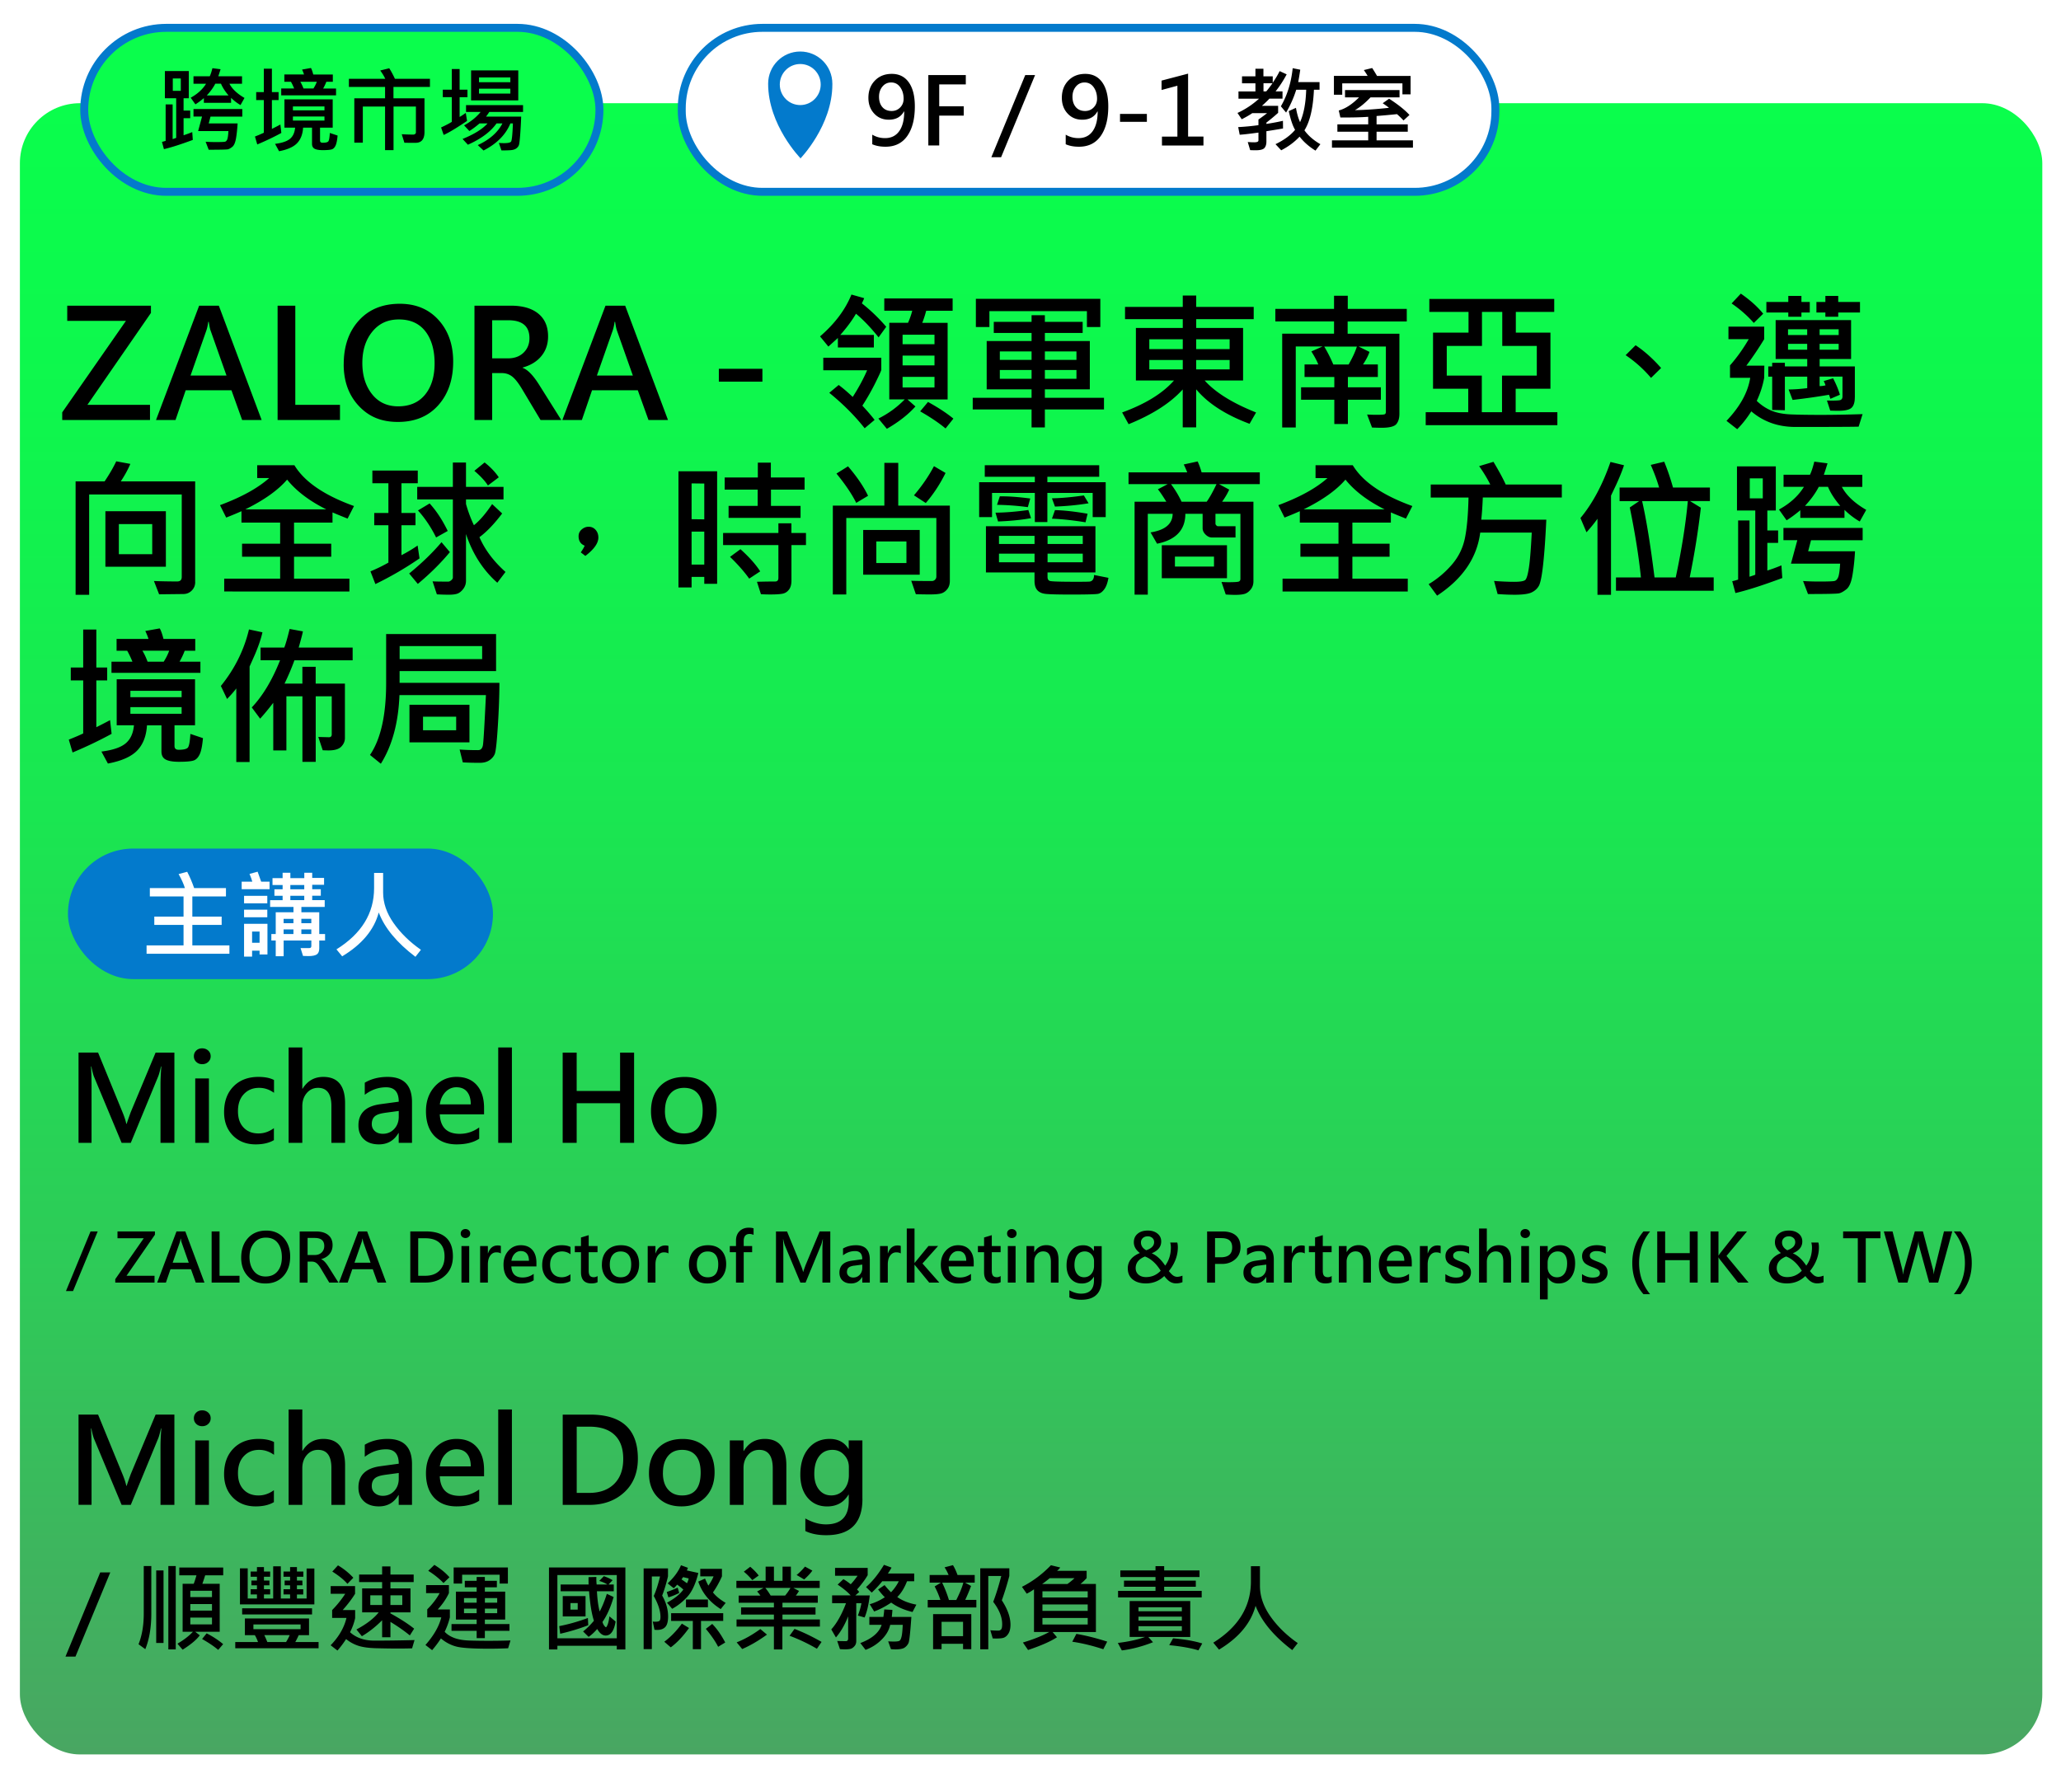
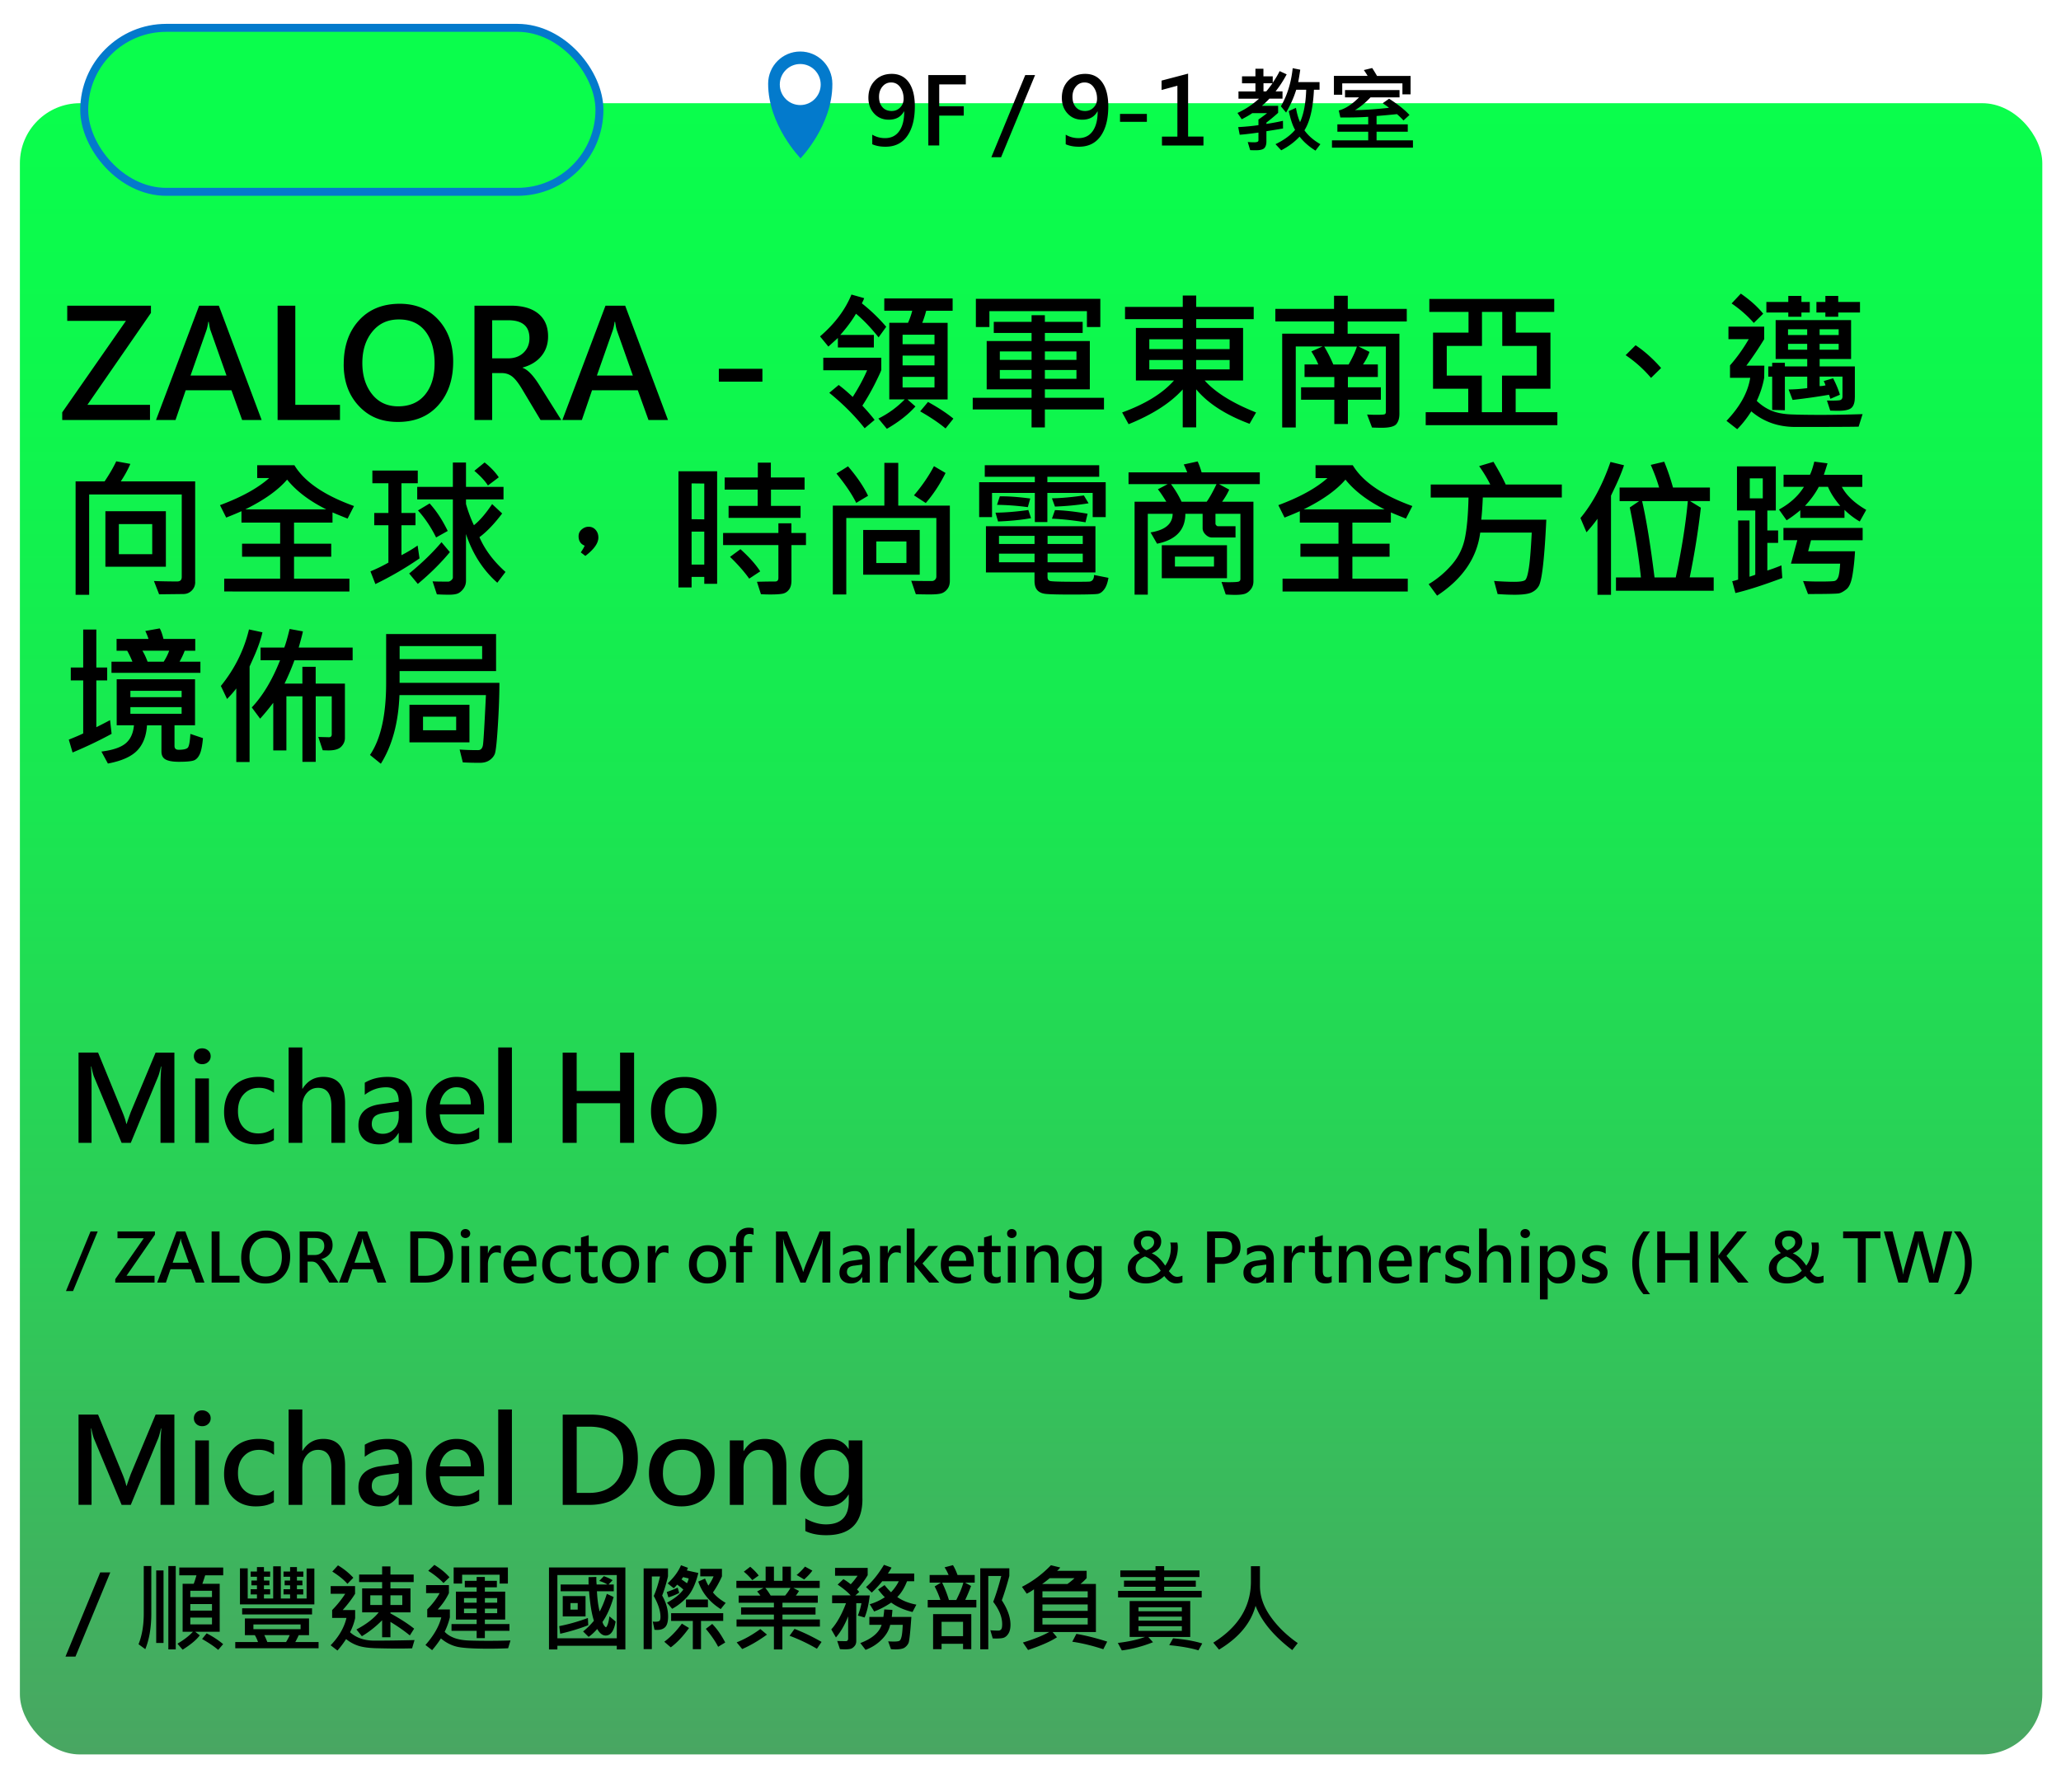
<svg xmlns="http://www.w3.org/2000/svg" id="_圖層_3" viewBox="0 0 518 450.44">
  <defs>
    <linearGradient id="_未命名漸層_315" x1="255.15" y1="21.94" x2="255.15" y2="437.01" gradientUnits="userSpaceOnUse">
      <stop offset="0" stop-color="#0afe4c" />
      <stop offset=".18" stop-color="#0ef74d" />
      <stop offset=".43" stop-color="#1ae651" />
      <stop offset=".71" stop-color="#2eca58" />
      <stop offset="1" stop-color="#49a662" />
    </linearGradient>
    <filter id="drop-shadow-12" filterUnits="userSpaceOnUse">
      <feOffset dx="4" dy="4" />
      <feGaussianBlur result="blur" stdDeviation="2" />
      <feFlood flood-color="#000" flood-opacity=".4" />
      <feComposite in2="blur" operator="in" />
      <feComposite in="SourceGraphic" />
    </filter>
    <style>.cls-1{fill:#037acc}.cls-1,.cls-3,.cls-4{stroke-width:0}.cls-4{fill:#fff}</style>
  </defs>
  <g style="filter:url(#drop-shadow-12)">
    <rect x="1" y="21.94" width="508.3" height="415.07" rx="15.1" ry="15.1" style="fill:url(#_未命名漸層_315);stroke-width:0" />
-     <rect x="167.35" y="3" width="204.49" height="41.22" rx="20.27" ry="20.27" style="fill:#fff;stroke:#037acc;stroke-miterlimit:10;stroke-width:2px" />
    <path class="cls-3" d="M215.23 29.85c.98.58 2.05.87 3.21.87 1.55 0 2.74-.59 3.57-1.76.83-1.17 1.25-2.82 1.25-4.94-.02 0-.04 0-.06-.01-.77 1.39-2.04 2.08-3.82 2.08-1.5 0-2.73-.52-3.69-1.57-.96-1.04-1.43-2.35-1.43-3.92 0-1.77.54-3.22 1.63-4.34 1.09-1.13 2.5-1.69 4.25-1.69 1.84 0 3.26.71 4.27 2.13 1.01 1.42 1.52 3.43 1.52 6.04 0 3.17-.64 5.65-1.91 7.45-1.27 1.8-3.09 2.69-5.47 2.69-1.27 0-2.38-.21-3.32-.62v-2.4Zm1.7-9.55c0 1.1.28 1.97.84 2.62s1.34.98 2.33.98c.86 0 1.58-.3 2.15-.89.58-.59.86-1.32.86-2.18 0-1.14-.28-2.1-.85-2.9s-1.33-1.2-2.29-1.2c-.89 0-1.62.35-2.19 1.04s-.85 1.54-.85 2.54Zm21.81-3.08h-6.68v5.5h6.16v2.34h-6.16v7.51h-2.74v-17.7h9.42v2.36Zm17.41-2.35-8.54 20.65h-2.45l8.52-20.65h2.47Zm7.7 14.98c.98.58 2.05.87 3.21.87 1.55 0 2.74-.59 3.57-1.76.83-1.17 1.25-2.82 1.25-4.94-.02 0-.04 0-.06-.01-.77 1.39-2.04 2.08-3.82 2.08-1.5 0-2.73-.52-3.69-1.57-.96-1.04-1.43-2.35-1.43-3.92 0-1.77.54-3.22 1.63-4.34 1.09-1.13 2.5-1.69 4.25-1.69 1.84 0 3.26.71 4.27 2.13 1.01 1.42 1.52 3.43 1.52 6.04 0 3.17-.64 5.65-1.91 7.45-1.27 1.8-3.09 2.69-5.47 2.69-1.27 0-2.38-.21-3.32-.62v-2.4Zm1.7-9.55c0 1.1.28 1.97.84 2.62s1.34.98 2.33.98c.86 0 1.58-.3 2.15-.89.58-.59.86-1.32.86-2.18 0-1.14-.28-2.1-.85-2.9s-1.33-1.2-2.29-1.2c-.89 0-1.62.35-2.19 1.04s-.85 1.54-.85 2.54Zm18.7 6.33h-6.75v-1.99h6.75v1.99Zm14.22 5.95h-10.43v-2.24h3.88V17.55l-3.98 1.07v-2.36l6.67-1.75v15.82h3.86v2.24Zm20.92-17.9c-.82 1.55-1.75 2.98-2.79 4.29h1.74v1.83h-3.3c-.37.42-.99 1.02-1.88 1.81h4.08v1.75a50.8 50.8 0 0 1-2.95 2.46v.33c1.5-.23 2.89-.49 4.16-.78l.02 1.92c-.72.14-2.11.37-4.18.69v2.6c0 .72-.17 1.27-.51 1.64-.34.37-1.07.55-2.18.55-.4 0-.86-.01-1.39-.03l-.61-2.04c.68.05 1.22.07 1.62.07.72 0 1.07-.16 1.07-.47v-1.97c-2.19.3-3.76.48-4.71.54l-.38-1.92c1.81-.1 3.5-.26 5.09-.49v-1.42c.81-.56 1.53-1.09 2.17-1.6h-3.73c-.53.39-1.41.9-2.64 1.54l-1.07-1.59c1.94-.89 3.75-2.08 5.41-3.58h-5.16v-1.83h4.26v-2.04h-3.37v-1.76h3.37v-1.9h2.01v1.9h2.34v1.62c.79-1.17 1.37-2.15 1.73-2.93l1.76.81Zm-3.58 2.25h-2.25v2.04h.69c.4-.45.92-1.13 1.57-2.04Zm12.05 15.31-1.23 1.62c-1.65-1.02-2.98-2.2-4-3.52-1.27 1.36-2.8 2.5-4.62 3.44l-1.43-1.54c2.15-1.04 3.79-2.24 4.92-3.6-.59-.99-1.12-2.56-1.59-4.71l1.81-.83c.24 1.42.58 2.62 1.03 3.6.92-2.04 1.44-4.75 1.54-8.15h-2.5c-.62 1.99-1.47 3.9-2.55 5.74l-1.31-1.57c1.59-2.73 2.58-5.92 2.97-9.58l1.9.38c-.15 1.04-.32 2.08-.51 3.11h5.36v1.92h-1.41c-.21 4.6-1 8.01-2.39 10.21.96 1.34 2.3 2.5 4.02 3.49Zm23.26.87h-20.35v-1.83h9.11v-2.17h-7.75v-1.85h7.75v-1.9c-1.9.14-4.23.19-7 .17l-.4-1.76c1.64-.43 3.34-1.53 5.1-3.3h-3.53v-1.83h13.7v1.83h-7.28c-1.35 1.41-2.65 2.48-3.91 3.21 2.29-.02 5.14-.21 8.53-.58-.21-.21-.74-.59-1.57-1.15l1.61-1.14c2.3 1.49 4.01 2.86 5.12 4.09l-1.5 1.38a20.82 20.82 0 0 0-1.64-1.59c-1.68.18-3.39.33-5.13.47v2.1h7.84v1.85h-7.84v2.17h9.14v1.83Zm-.58-13.39h-2.06v-2.77h-15.13v2.86h-2.09v-4.73h8.48c-.37-.61-.69-1.1-.96-1.47l2.1-.51c.31.47.72 1.13 1.22 1.99h8.43v4.64Z" />
    <path class="cls-1" d="M205.2 17.04c0-4.47-3.61-8.09-8.07-8.09s-8.07 3.62-8.07 8.09c0 10.41 8.07 18.67 8.07 18.67v.17s8.07-8.26 8.07-18.67v-.17Z" />
    <ellipse class="cls-4" cx="197.13" cy="17.25" rx="5.14" ry="5.16" />
    <rect x="17.17" y="3" width="129.49" height="41.22" rx="20.61" ry="20.61" style="stroke:#037acc;stroke-miterlimit:10;stroke-width:2px;fill:#0afe4c" />
-     <path class="cls-3" d="M44.46 31.17c-3.09 1.15-5.51 1.92-7.26 2.32l-.49-1.83c.26-.05.56-.14.92-.25v-9.16h1.76v8.71c.49-.15.79-.26.89-.31V20.7h-2.84v-6.84h6.01v6.84h-1.31v3.09h1.67v1.92h-1.67V30c.73-.24 1.46-.5 2.18-.8l.14 1.97Zm-3.02-12.34v-3.1h-2.01v3.1h2.01Zm16.02 1.77-1.01 1.81c-.85-.49-1.64-1.09-2.37-1.81v1.25h-6.84v-1.19c-.79.66-1.5 1.19-2.13 1.57l-1.18-1.67c1.7-.93 2.99-2.1 3.86-3.51h-3.16v-1.88h4.09c.22-.46.45-1.14.67-2.03l2.05.26c-.21.67-.4 1.26-.57 1.77h5.96v1.88h-3.17c.71 1.33 1.97 2.51 3.77 3.56Zm-.56 4.71h-7.99l-.45 1.72h7.26c-.08 1.36-.21 2.59-.39 3.69-.19 1.11-.5 1.83-.93 2.18s-.81.56-1.13.63-1.93.11-4.82.11l-.77-2.01c.81.05 1.65.08 2.54.08 1.33 0 2.1-.03 2.33-.09.23-.06.41-.24.55-.55.14-.31.25-1.02.31-2.13H45.8l.98-3.64h-2.15v-1.9H56.9v1.9Zm-3.46-5.32c-.87-1.02-1.5-2-1.9-2.95h-1.43c-.51.99-1.22 1.97-2.14 2.95h5.46Zm13.27 9.43c-1.91 1.04-3.92 2-6.05 2.89l-.58-1.99c1.01-.4 1.76-.72 2.23-.96v-8.21h-1.92v-2h1.92v-5.88h2.03v5.88h1.68v2h-1.68v7.25c.72-.36 1.43-.72 2.13-1.1l.24 2.11Zm14.14.67c-.1 1.11-.26 1.92-.47 2.41s-.5.83-.85.99-1.15.25-2.4.25c-.94 0-1.62-.12-2.06-.35-.43-.23-.65-.65-.65-1.25v-4.05h-2.24c-.1 1.65-.6 2.94-1.5 3.89s-2.42 1.63-4.54 2.03l-1.01-1.85c1.76-.22 3.01-.65 3.76-1.27.75-.63 1.17-1.56 1.28-2.8h-2.68v-7.12h12.13v7.12h-3.18v3.2c0 .4.21.59.63.59.77 0 1.25-.11 1.44-.34.19-.22.32-.93.39-2.12l1.94.65Zm-.4-10.12H66.68v-1.73h3.25c-.27-.66-.54-1.23-.81-1.69h-1.65v-1.83h4.94a8.4 8.4 0 0 0-.49-1.23l2.23-.4c.18.29.38.83.58 1.64h4.92v1.83h-1.63c-.2.53-.47 1.1-.8 1.69h3.24v1.73Zm-2.9 3.77v-.98h-7.93v.98h7.93Zm0 2.57v-1.03h-7.93v1.03h7.93Zm-1.92-9.76h-4.15c.27.44.54 1.01.8 1.69h2.5c.36-.56.64-1.12.85-1.69Zm28.42 1.3h-9.16v2.86h7.8v8.45c0 1.83-.75 2.74-2.24 2.74-1.34 0-2.28 0-2.81-.02l-.67-2.14c1.05.06 2.04.09 2.95.09.13 0 .26-.05.4-.15.14-.1.21-.22.21-.36v-6.53h-5.62v10.95h-2.13V22.79h-5.59v9.07h-2.14V20.71h7.73v-2.86h-9.09v-2.04h9.14c-.32-.69-.74-1.38-1.27-2.09l2.27-.56c.5.78.97 1.66 1.43 2.65h8.8v2.04Zm9.44 2.59h-1.97v4.96c.29-.16.81-.5 1.55-1.01l.32 2.01c-2.75 1.84-4.71 3.02-5.88 3.52l-.65-1.88c1.23-.57 2.13-1.04 2.69-1.41v-6.21h-2.26v-1.88h2.26v-5.19h1.97v5.19h1.97v1.88Zm13.96 3.7h-8.47c-.34.53-.62.91-.82 1.17h8.83c-.06 1.71-.15 3.27-.26 4.69-.11 1.42-.22 2.26-.33 2.52-.11.26-.29.5-.54.71-.25.21-.59.36-1.02.45-.43.09-1.37.13-2.81.13l-.65-1.88c.42.03.85.05 1.28.05.98 0 1.57-.12 1.78-.38.21-.26.37-1.79.47-4.58h-.63c-1.17 2.84-3.42 5.11-6.75 6.81l-1.45-1.36c2.96-1.36 5.02-3.18 6.2-5.45h-1.48c-1.48 2.09-3.88 3.88-7.2 5.36l-1.34-1.45c2.92-1.19 5.01-2.49 6.28-3.91h-2.01c-.91.78-1.77 1.42-2.56 1.92l-1.33-1.43c1.75-.97 3.13-2.09 4.16-3.37h-3.67v-1.71h14.33v1.71Zm-1.19-2.9H114.4v-7.55h11.86v7.55Zm-1.99-4.57v-1.21h-7.88v1.21h7.88Zm0 2.86V18.3h-7.88v1.23h7.88Z" />
  </g>
  <path class="cls-3" d="m37.95 78.64-15.98 23.12H37.7v3.82H15.64v-1.93l16.01-22.99H16.9v-3.82h21.04v1.8Zm27.81 26.94h-4.9l-2.69-7.48h-11.5l-2.56 7.48h-4.9l10.84-28.74H55l10.76 28.74Zm-8.83-11.17-4.01-11.34c-.15-.41-.3-1.13-.45-2.17h-.13c-.11.85-.27 1.56-.46 2.13L47.89 94.4h9.04Zm28.52 11.17H69.77V76.84h4.45v24.92h11.23v3.82Zm.94-14.01c0-4.54 1.27-8.21 3.81-11.01s5.97-4.2 10.29-4.2c4.04 0 7.29 1.36 9.74 4.08 2.45 2.72 3.67 6.21 3.67 10.46 0 4.52-1.25 8.17-3.75 10.97-2.5 2.8-5.88 4.19-10.13 4.19s-7.34-1.35-9.86-4.04c-2.52-2.7-3.78-6.18-3.78-10.45Zm4.68-.32c0 3.17.81 5.77 2.43 7.82 1.62 2.05 3.81 3.07 6.57 3.07 2.89 0 5.15-.97 6.75-2.92 1.61-1.95 2.41-4.58 2.41-7.9s-.78-6.07-2.33-8.05c-1.55-1.98-3.76-2.97-6.63-2.97s-5.03 1.03-6.7 3.08-2.5 4.68-2.5 7.87Zm50 14.33h-5.21l-4.68-7.83c-.92-1.53-1.75-2.58-2.5-3.14s-1.6-.83-2.57-.83h-2.41v11.8h-4.45V76.84h9.15c2.98 0 5.28.67 6.91 2.01 1.63 1.34 2.44 3.24 2.44 5.71 0 1.93-.56 3.58-1.69 4.95s-2.7 2.33-4.71 2.88v.07c1.29.45 2.73 1.95 4.32 4.53l5.4 8.59ZM123.7 80.51v9.57h3.95c1.65 0 2.96-.48 3.94-1.43s1.48-2.16 1.48-3.64c0-3.01-1.78-4.51-5.34-4.51h-4.03Zm44.19 25.07h-4.9l-2.69-7.48h-11.5l-2.56 7.48h-4.9l10.84-28.74h4.95l10.76 28.74Zm-8.83-11.17-4.01-11.34c-.15-.41-.3-1.13-.45-2.17h-.13c-.11.85-.27 1.56-.46 2.13l-3.99 11.37h9.04Zm32.56 1.52h-10.95V92.7h10.95v3.23Zm31.13-13.8-1.93 2.67c-1.92-2.4-3.81-4.38-5.68-5.94-1.01 1.73-2.33 3.51-3.95 5.33h8.44v3.15h-9.04v-2.39l-2.39 2.17-2.1-2.56c3.71-3.19 6.35-6.7 7.9-10.52l3.19.91c-.1.32-.29.75-.58 1.3 2.23 1.76 4.27 3.72 6.12 5.88Zm-1.26 10.84c0 .19-.48 1.25-1.44 3.19s-2.06 3.88-3.31 5.81c1.2 1.29 2.23 2.48 3.08 3.58l-2.5 2.1c-2.46-3.12-5.42-6.09-8.89-8.91l2.36-1.97c1.06.79 2.24 1.79 3.53 3.01 1.46-2.28 2.67-4.51 3.62-6.7h-11.02v-3.15h14.58v3.04Zm17.94-14.86h-6.64c-.35 1.26-.68 2.28-1 3.04h6.38v19.26h-10.09l2 1.76c-1.78 2-4.17 3.88-7.18 5.62l-2.13-2.58c2.47-1.22 4.68-2.83 6.62-4.81h-3.88V81.14h4.71c.47-1.06.82-2.08 1.06-3.04h-7.03v-3.08h17.18v3.08Zm-4.56 8.41v-2.39h-8.02v2.39h8.02Zm0 5.33v-2.47h-8.02v2.47h8.02Zm0 5.55v-2.67h-8.02v2.67h8.02Zm4.75 7.83-1.97 2.47c-1.69-1.41-3.82-2.84-6.38-4.3l1.97-2.36c2.57 1.41 4.7 2.81 6.38 4.19Zm37.85-2.3h-14.86v4.51h-3.34v-4.51h-14.79V100h14.79v-2.13h-11.28V85.72h11.28V83.7h-9.5v-2.8h9.5v-1.67h3.34v1.67h9.5v2.8h-9.5v2.02h11.3v12.15h-11.3V100h14.86v2.93Zm-.91-20.73h-3.38v-3.99h-24.51v3.99h-3.4v-7.09h31.28v7.09Zm-17.29 8.26v-2.13h-7.98v2.13h7.98Zm0 4.75V93h-7.98v2.21h7.98Zm11.28-4.75v-2.13h-7.94v2.13h7.94Zm0 4.75V93h-7.94v2.21h7.94Zm45.14 8.48-1.63 2.84c-5.97-2.23-10.45-5.11-13.42-8.67v9.57h-3.38v-9.54c-3.07 3.4-7.6 6.31-13.6 8.74l-1.63-2.95c5.83-2.12 10.17-4.79 13.03-8.03h-9.57V82.44h11.78v-2.21h-14.51v-3.08h14.51v-2.86h3.38v2.86h14.45v3.08h-14.45v2.21h11.78v13.21h-9.65c2.7 3.01 7 5.68 12.91 8.03Zm-18.42-15.94v-2.47h-8.41v2.47h8.41Zm0 5.1v-2.36h-8.41v2.36h8.41Zm11.78-5.1v-2.47h-8.41v2.47h8.41Zm0 5.1v-2.36h-8.41v2.36h8.41Zm44.49-12.04h-14.83v3.08h13.01v20.13c0 1.09-.25 1.95-.76 2.57-.51.62-1.74.94-3.71.94-.62 0-1.42-.02-2.41-.06l-1.24-3.27c.88.05 1.66.07 2.34.07 1.22 0 1.93-.05 2.11-.15.18-.1.27-.3.27-.61v-16.4h-6.85l2.73 1.35c-.31.94-.85 1.99-1.63 3.15h3.73v3.15h-7.53v2.6h8.29v3.12h-8.29v6.1h-3.41v-6.1h-8.35v-3.12h8.35v-2.6h-7.48v-3.15h3.45c-.35-.9-.93-1.99-1.74-3.27l2.8-1.24h-6.72v20.35h-3.41V83.87h13.03v-3.08h-14.75v-3.15h14.75v-3.3h3.45v3.3h14.83v3.15Zm-12.51 6.31h-8.2a35.79 35.79 0 0 1 2.28 4.51h3.84c.99-1.73 1.68-3.23 2.08-4.51Zm50.4 19.76h-33.1v-3.27h10.69v-5.9h-8.85v-14.1h8.92v-5.2h-9.85v-3.27h31.39v3.27h-9.65v5.2h8.7v14.1h-8.74v5.9h10.48v3.27Zm-5.18-19.93h-8.68v-8.54h-5.1v8.54h-8.85v7.46h8.81v9.2h5.08v-9.2h8.74v-7.46Zm31.25 5.55-2.54 2.49a31.127 31.127 0 0 0-6.38-5.71l2.5-2.5c2.2 1.46 4.34 3.37 6.42 5.73Zm50.62 11.63-.98 3.12c-2 .05-7.31.07-15.92.07-4.32 0-8-1.31-11.06-3.92-1.11 1.74-2.29 3.24-3.54 4.49l-2.69-2.1c3.41-3.59 5.4-7.19 5.96-10.82h-5.08v-3.12c1.69-1.92 3.27-4.11 4.71-6.59h-5.1v-3.15h8.98v3.15a84.693 84.693 0 0 1-4.49 6.66h4.53l-.04 3.04c-.35 1.95-.97 3.89-1.87 5.81 1.1 1.06 2.32 1.88 3.66 2.44 1.34.56 2.97.88 4.91.96 1.94.08 4.46.12 7.56.12s6.52-.06 10.48-.19Zm-24.97-25.27-2.36 2.32c-1.6-1.82-3.46-3.45-5.58-4.9l2.32-2.47c2.34 1.62 4.21 3.3 5.62 5.05Zm11.71-.3h-2.1v1.06h-3.3v-1.06h-5.51v-2.65h5.51v-1.52h3.3v1.52h2.1v2.65Zm11.32 21.32c0 1.25-.28 2.12-.83 2.63-.55.5-1.64.75-3.27.75-.5 0-1.19-.01-2.08-.04l-.83-2.54c1.97.05 3.11 0 3.43-.14.32-.14.48-.44.48-.88v-4.99h-5.75v2.39c.45 0 .94-.06 1.48-.19-.05-.23-.2-.6-.45-1.09l2.36-.69c.78 1.51 1.35 2.89 1.71 4.14l-2.39 1.02c-.1-.32-.22-.66-.35-1.02-2.96.51-6.01.94-9.15 1.3l-1-2.63c1.34 0 2.89-.11 4.68-.33v-2.89h-5.62v8.44l-3.19-.07v-8.37h-.98V92.1h.98v-.91h3.19v.91h5.62v-1.86h-7.94v-9.78h18.96v9.78h-7.9v1.86h8.85v7.79Zm-11.97-15.66v-1.45h-4.82v1.45h4.82Zm0 3.69v-1.48h-4.82v1.48h4.82Zm13.27-9.35h-5.47v1.06h-3.23v-1.06h-2.25v-2.65h2.25v-1.52h3.23v1.52h5.47v2.65Zm-5.36 5.66v-1.45h-4.79v1.45h4.79Zm0 3.69v-1.48h-4.79v1.48h4.79ZM49.06 146.32c0 .84-.29 1.55-.87 2.13-.58.58-1.29.87-2.13.87l-6.07.07-1.3-3.34c1.82.07 3.77.11 5.84.11.77 0 1.15-.38 1.15-1.13v-20.74H22.41v25.22H19v-28.5h7.29c1.2-1.79 2.18-3.48 2.93-5.05l3.54.65c-.64 1.5-1.45 2.96-2.41 4.4h18.7v25.31Zm-7.37-3.86h-15.2v-13.95h15.2v13.95Zm-3.43-3.15v-7.57h-8.39v7.57h8.39Zm50.71-12.1-1.61 3.15c-1.88-.75-3.14-1.27-3.79-1.56v2.56H73.9v5.31h9.35v3.27H73.9v5.51h13.92v3.23H56.35v-3.23h14.06v-5.51h-9.57v-3.27h9.57v-5.31h-9.72v-2.86c-1.15.52-2.43 1.05-3.84 1.6l-1.56-3.12c5.37-1.99 9.49-4.26 12.36-6.81h-3.01v-3.23h9.35c2.5 4.14 7.49 7.56 14.97 10.26Zm-6.96.83c-4.26-2.12-7.54-4.61-9.85-7.48-2.28 2.66-5.78 5.15-10.52 7.48h20.37Zm23.44 12.32a84.72 84.72 0 0 1-11.1 6.46l-1.24-3.19c1.69-.72 3.2-1.45 4.51-2.21v-9.39h-3.56v-3.08h3.56v-7.48h-4.03v-3.19H105v3.19h-4.1v7.48h3.53v3.08h-3.53v7.53c1.41-.72 2.76-1.53 4.06-2.43l.48 3.23Zm7.61-1.56c-2.3 2.77-4.99 5.43-8.05 7.98l-2.17-2.62c3.27-2.68 5.97-5.31 8.13-7.87l2.1 2.5Zm13.99 4.97-2.06 2.71c-3.6-3.19-6.22-7.27-7.87-12.25v11.75c0 .74-.21 1.4-.63 1.98-.42.58-.88.97-1.37 1.2-.5.22-1.26.33-2.3.33-.95 0-1.96-.03-3.02-.09l-1.08-3.27c.64.05 1.96.07 3.95.07.22 0 .47-.11.74-.34.27-.23.41-.45.41-.68v-19.65h-8.96v-3.15h8.96v-6.12h3.3v6.12h9.43v3.15h-9.43v1.15c.54 1.92 1.21 3.7 1.99 5.34 1.45-1.14 2.97-2.91 4.58-5.31l2.52 2.36c-2 2.65-3.91 4.63-5.71 5.96 1.35 3.12 3.53 6.03 6.55 8.74Zm-14.53-10.3-2.91 1.63c-1.29-2.6-2.81-4.86-4.56-6.79l2.93-1.76c1.72 1.89 3.23 4.2 4.55 6.92Zm12.84-13.49-2.73 2.06c-.69-1.11-1.83-2.34-3.41-3.69l2.58-2.1c1.48 1.16 2.67 2.41 3.56 3.73Zm21.6 17.19c-1.03-.41-1.54-1.2-1.54-2.38 0-.69.26-1.26.79-1.71.53-.45 1.1-.67 1.73-.67.72 0 1.3.26 1.76.78.46.52.69 1.16.69 1.93 0 1.42-1.09 2.96-3.27 4.62l-1.15-.89c.47-.68.8-1.24.98-1.69Zm33.28 9.58h-3.23v-1.74h-3.19v2.65h-3.3v-29.19h9.72v28.28Zm-3.23-16.2v-9l-3.19-.04v9l3.19.04Zm0 11.37v-8.29h-3.19v8.29h3.19Zm25.57-4.9h-3.66v8.92c0 .93-.19 1.65-.56 2.18s-.84.88-1.41 1.05c-.57.17-1.68.26-3.34.26-.85 0-1.64-.02-2.36-.07l-1-3.12c1.74-.05 3.27-.07 4.56-.07.56 0 .83-.3.83-.91v-8.24h-13.9v-3.04h13.9v-2.43h3.27v2.43h3.66v3.04Zm-.37-13.95h-8.44v4.1h7.44v3.01h-18.09v-3.01h7.31v-4.1h-8.29v-3.04h8.33v-3.73h3.27v3.73h8.48v3.04Zm-11.15 20.56-2.76 1.82c-1.24-1.74-2.85-3.57-4.82-5.47l2.62-1.93c2.2 1.98 3.86 3.84 4.97 5.58Zm47.67 2.39c0 .83-.21 1.51-.63 2.05-.42.54-.92.9-1.49 1.08s-1.55.27-2.92.27c-1.15 0-2.32-.02-3.51-.06l-1.15-3.38c.95.05 2.68.07 5.18.07.31 0 .58-.11.8-.33s.33-.49.33-.8v-14.71H212.7v19.22h-3.38v-22.34h12.95v-10.74h3.49v10.74h12.97v18.93Zm-20.56-21.39-2.97 1.78c-1.06-2.16-2.72-4.62-4.97-7.37l2.91-1.82c2.25 2.63 3.93 5.1 5.03 7.4Zm12.99 19.83h-14.21v-11.24h14.21v11.24Zm-3.34-2.93v-5.42h-7.57v5.42h7.57Zm9.83-22.64c-1.4 2.83-3.06 5.35-4.97 7.55l-2.97-1.93c2-2.34 3.68-4.78 5.03-7.33l2.91 1.71Zm40.25 11.1h-3.27v-6.09h-11.39v7.33h-3.15v-7.33h-10.76v6.09h-3.23v-8.78h13.99v-1.37h-12.58v-2.89h28.76v2.89h-13.03v1.37h14.66v8.78Zm.69 15.27c-.21 1.24-.55 2.18-1.02 2.83-.47.65-.98 1.04-1.54 1.17s-2.84.19-6.85.19c-3.33 0-5.46-.06-6.41-.17s-1.64-.44-2.09-.97-.67-1.3-.67-2.29v-2.13H247.8v-11.62h27.52v11.62h-12.04v1.15c0 .52.19.85.58.99.39.14 2.6.21 6.63.21 1.73 0 2.81-.01 3.24-.04.43-.02.74-.19.94-.48.2-.3.3-.69.3-1.19l3.62.72Zm-19.46-15.01c-2.36.43-5.12.71-8.28.83l-.65-2.21c2.5-.02 5.25-.25 8.26-.67l.67 2.04Zm-.19-4.94-.61 2.17a64.09 64.09 0 0 0-7.74-.58l.69-2.13c2.09-.04 4.64.14 7.66.54Zm1.08 11.43v-2.04h-8.94v2.04h8.94Zm0 4.6v-2.17h-8.94v2.17h8.94Zm12.12-4.6v-2.04h-8.85v2.04h8.85Zm0 4.6v-2.17h-8.85v2.17h8.85Zm1.45-14.83c-2.57.43-5.39.71-8.44.83l-.76-2.08c2.34-.04 5.01-.28 8.02-.72l1.19 1.97Zm-.24 2.63-.52 2.15c-3.02-.49-5.83-.8-8.44-.91l.76-2.15c2.25.05 4.98.35 8.2.91Zm43.27-7.44H306.4l2.54 1.37c-.4.93-.99 1.94-1.78 3.04h7.87v20.02c0 .74-.2 1.39-.61 1.94s-.88.93-1.4 1.14c-.53.21-1.4.32-2.61.32-.63 0-1.41-.03-2.34-.09l-1.06-3.15c.64.04 1.24.06 1.78.06 1.48 0 2.35-.06 2.6-.18s.37-.34.37-.68v-16.33h-6.27v2.5c0 .11.07.24.2.39.14.15.26.22.37.22h4.47v2.84h-5.92c-.58 0-1.12-.25-1.61-.74-.5-.49-.74-1.03-.74-1.61v-3.6h-4.34c0 4.04-2.37 6.55-7.11 7.51l-1.63-2.84c3.67-.58 5.52-2.14 5.55-4.68h-6.25v20.32h-3.32v-23.36h7.98c-.88-1.42-1.58-2.46-2.12-3.12l2.47-1.3h-9.85v-2.95h14.75c-.17-.47-.46-1.13-.87-1.99l3.49-.76c.33.71.67 1.62 1 2.75h14.62v2.95Zm-8.24 23.64H292v-8.28h16.38v8.28Zm-2.63-23.64h-11.43c1.05 1.42 1.94 2.89 2.65 4.42h6.31c.69-.95 1.52-2.42 2.47-4.42Zm-.63 20.71v-2.5h-9.82v2.5h9.82Zm49.85-15.2-1.61 3.15c-1.88-.75-3.14-1.27-3.79-1.56v2.56h-9.67v5.31h9.35v3.27h-9.35v5.51h13.92v3.23h-31.47v-3.23h14.06v-5.51h-9.57v-3.27h9.57v-5.31h-9.72v-2.86c-1.15.52-2.43 1.05-3.84 1.6l-1.56-3.12c5.37-1.99 9.49-4.26 12.36-6.81h-3.01v-3.23h9.35c2.5 4.14 7.49 7.56 14.97 10.26Zm-6.96.83c-4.26-2.12-7.54-4.61-9.85-7.48-2.28 2.66-5.78 5.15-10.52 7.48h20.37Zm44.54-2.98h-19.87c-.09 2.21-.22 4.08-.39 5.58h16.35c-.21 4.54-.47 8.27-.79 11.19-.32 2.92-.68 4.73-1.09 5.45-.41.71-1.01 1.26-1.82 1.64-.8.38-2.22.58-4.25.58-1.34 0-2.76-.06-4.29-.17l-.89-3.3c1.93.15 3.62.22 5.07.22s2.42-.15 2.77-.46c.35-.31.66-1.37.93-3.17.27-1.81.5-4.72.7-8.74h-12.95c-.82 6.36-4.43 11.64-10.84 15.85l-2.12-2.89c2.14-1.27 4.06-2.88 5.75-4.81 1.69-1.93 2.8-4.13 3.33-6.6.53-2.47.84-5.92.94-10.36h-9.5v-3.28h14.97c-.79-1.57-1.73-3.11-2.8-4.62l3.6-1.08c1.36 2.28 2.39 4.17 3.08 5.7h14.1v3.28Zm15.62-8.11c-.42 1.31-1.07 2.93-1.95 4.86l-1.32 2.78v24.92h-3.4V130.4c-.77 1.09-1.69 2.22-2.76 3.4l-1.52-3.58c3.03-3.64 5.55-8.34 7.55-14.1l3.4.83Zm22.53 31.54h-24.55v-3.34h6.27c-.53-5.24-1.47-11.11-2.8-17.59l2.36-1.6h-4.92v-3.4h9.93c-.45-1.61-1.14-3.51-2.1-5.7l3.38-.8c.84 2.04 1.58 4.21 2.21 6.49h9.28v3.4h-5.01l2.73 1.67c-.66 5.78-1.59 11.62-2.8 17.52h6.03v3.34Zm-6.49-22.53h-11.49c1.06 4.61 2.1 11.01 3.12 19.19h5.33c1.48-6.95 2.5-13.35 3.04-19.19Zm23.74 19.34c-5.02 1.87-8.95 3.12-11.78 3.77l-.8-2.97c.42-.09.92-.22 1.48-.41v-14.86h2.86v14.14c.79-.25 1.27-.41 1.45-.5v-16.14h-4.6v-11.1h9.76v11.1h-2.13v5.01h2.71v3.12h-2.71v6.96c1.19-.38 2.37-.82 3.54-1.3l.22 3.19Zm-4.9-20.02v-5.03h-3.27v5.03h3.27Zm26 2.88-1.63 2.93c-1.37-.79-2.65-1.77-3.84-2.93v2.02h-11.1v-1.93c-1.29 1.08-2.44 1.92-3.45 2.54l-1.91-2.71c2.76-1.51 4.85-3.41 6.27-5.7h-5.12v-3.04h6.64c.36-.74.72-1.84 1.09-3.3l3.32.43c-.33 1.09-.64 2.05-.93 2.88h9.67v3.04h-5.14c1.15 2.15 3.19 4.08 6.12 5.77Zm-.91 7.64h-12.97l-.72 2.78h11.78c-.12 2.2-.34 4.2-.64 5.99s-.81 2.98-1.51 3.54-1.32.91-1.84 1.03-3.13.18-7.83.18l-1.24-3.27c1.31.09 2.68.13 4.12.13 2.15 0 3.41-.05 3.79-.14s.67-.39.9-.9c.23-.51.4-1.66.51-3.45h-12.36l1.6-5.9h-3.49v-3.08h19.91v3.08Zm-5.62-8.63c-1.41-1.66-2.44-3.25-3.08-4.79h-2.32c-.83 1.61-1.99 3.2-3.47 4.79h8.87ZM28.06 184.46c-3.09 1.68-6.36 3.25-9.82 4.69l-.95-3.23c1.65-.66 2.85-1.17 3.62-1.56v-13.32h-3.12v-3.25h3.12v-9.54h3.3v9.54h2.73v3.25h-2.73v11.76c1.16-.58 2.31-1.17 3.45-1.78l.39 3.43Zm22.95 1.09c-.16 1.81-.41 3.11-.76 3.92-.35.8-.8 1.34-1.37 1.61-.57.27-1.87.41-3.9.41-1.52 0-2.63-.19-3.34-.57s-1.06-1.05-1.06-2.03v-6.57h-3.64c-.16 2.67-.97 4.78-2.44 6.32s-3.92 2.64-7.38 3.29l-1.63-3.01c2.86-.36 4.89-1.05 6.1-2.07 1.21-1.02 1.9-2.53 2.08-4.54h-4.34v-11.56h19.69v11.56h-5.16v5.2c0 .64.34.96 1.02.96 1.25 0 2.03-.18 2.34-.55.31-.36.52-1.51.63-3.44l3.15 1.06Zm-.65-16.42H28.02v-2.8h5.27c-.45-1.08-.88-1.99-1.32-2.75H29.3v-2.97h8.02c-.16-.56-.43-1.22-.8-2l3.62-.65c.3.47.61 1.35.95 2.65h7.98v2.97h-2.65c-.32.87-.75 1.78-1.3 2.75h5.25v2.8Zm-4.71 6.12v-1.6H32.77v1.6h12.88Zm0 4.17v-1.67H32.77v1.67h12.88Zm-3.12-15.85h-6.74c.45.72.88 1.63 1.3 2.75h4.06c.58-.9 1.04-1.82 1.37-2.75Zm23.43-4.62c-.32 1.48-.94 3.32-1.86 5.51l-1.37 3.08v24.01h-3.34v-18.5c-.59.79-1.37 1.68-2.32 2.65l-1.56-3.27c3.46-4.27 5.82-9 7.07-14.21l3.38.72Zm22.66 7.03H74a59.01 59.01 0 0 1-2.49 5.86H76v-4.23h3.34v4.23h7.35v13.67c0 .82-.31 1.54-.92 2.17s-1.67.95-3.18.95c-.37 0-.87-.01-1.48-.04L80 185.25l2.67.07c.47 0 .71-.24.71-.72v-9.57h-4.03v16.48h-3.34v-16.48h-4.03v13.6h-3.3v-11.97c-1.19 1.55-2.29 2.88-3.3 3.99l-2.1-2.82c2.8-2.97 5.16-6.92 7.11-11.86h-4.9v-3.19h5.96c.38-.99.83-2.55 1.34-4.68l3.34.61c-.1.57-.45 1.92-1.06 4.06h13.56v3.19Zm36.9 5.66c0 3.03-.13 6.62-.39 10.77-.26 4.15-.52 6.53-.79 7.15-.27.62-.72 1.14-1.35 1.56-.64.42-1.44.63-2.42.63-1.48 0-2.9-.04-4.25-.11l-.8-3.23c1.32.1 2.87.15 4.64.15.67 0 1.07-.42 1.22-1.27.14-.85.39-5.04.75-12.57H100.4c-.27 6.96-1.83 12.72-4.68 17.26l-2.73-2.21c2.71-3.98 4.06-10.01 4.06-18.09v-12.3h27.63v9.31h-24.25v2.95h25.09Zm-4.34-5.96v-3.27h-20.74v3.27h20.74Zm-3.19 20.93h-15.08v-9.46h15.08v9.46Zm-3.34-3.04v-3.41h-8.33v3.41h8.33ZM40.34 287.28v-14.65c0-1.28.07-2.8.21-4.56h-.09c-.29 1.26-.52 2.08-.69 2.48l-6.9 16.73h-2.3l-6.93-16.6c-.18-.42-.41-1.29-.69-2.61h-.09c.1 1.37.15 3.02.15 4.95v14.25h-3.27v-22.69h4.91l6.14 14.99c.48 1.17.8 2.14.95 2.92h.1c.19-.62.53-1.6 1.03-2.96l6.24-14.94h4.72v22.69h-3.49Zm8.39-21.77c0-.58.2-1.05.59-1.43s.9-.56 1.5-.56 1.1.19 1.51.56.62.85.62 1.43-.21 1.05-.62 1.43-.91.56-1.51.56-1.09-.19-1.49-.57-.6-.85-.6-1.42Zm.34 21.77v-16.2h3.44v16.2h-3.44Zm19.77-.69c-1.19.71-2.72 1.07-4.58 1.07-2.36 0-4.28-.75-5.74-2.24s-2.2-3.45-2.2-5.86c0-2.71.79-4.86 2.36-6.46s3.67-2.4 6.28-2.4c1.61 0 2.92.26 3.91.78v3.22c-1.15-.83-2.4-1.25-3.74-1.25-1.58 0-2.86.53-3.85 1.59s-1.47 2.48-1.47 4.27.47 3.12 1.4 4.11 2.19 1.49 3.76 1.49c1.37 0 2.66-.44 3.87-1.32v3Zm17.89.69h-3.44v-9.29c0-3.03-1.12-4.54-3.35-4.54-1.13 0-2.08.43-2.83 1.3s-1.13 1.98-1.13 3.33v9.2h-3.44V263.3h3.44v10.37h.07c1.23-1.98 2.96-2.97 5.2-2.97 3.65 0 5.48 2.21 5.48 6.62v9.96Zm4.95-15.12c1.65-.98 3.56-1.46 5.73-1.46 4.09 0 6.14 2.11 6.14 6.34v10.24h-3.34v-2.46h-.07c-1.1 1.89-2.74 2.84-4.92 2.84-1.59 0-2.84-.43-3.76-1.29s-1.37-2.02-1.37-3.47c0-3.05 1.81-4.82 5.43-5.33l4.7-.64c0-2.41-1.06-3.62-3.18-3.62-1.94 0-3.73.63-5.36 1.89v-3.03Zm4.97 7.59c-1.17.16-2 .45-2.48.89s-.73 1.08-.73 1.93c0 .71.26 1.3.78 1.75s1.18.68 1.99.68c1.15 0 2.11-.41 2.87-1.22s1.14-1.84 1.14-3.08v-1.44l-3.57.48Zm25.01.35h-11.13c.15 3.27 1.81 4.91 5 4.91 1.8 0 3.43-.54 4.91-1.61v2.84c-1.45.95-3.34 1.42-5.7 1.42s-4.28-.73-5.64-2.2-2.04-3.52-2.04-6.15c0-2.5.73-4.56 2.19-6.18s3.29-2.43 5.49-2.43 3.89.69 5.1 2.07 1.82 3.28 1.82 5.71v1.63Zm-3.34-2.5c0-1.39-.33-2.45-.95-3.19s-1.51-1.11-2.67-1.11c-1.04 0-1.95.39-2.72 1.18s-1.25 1.83-1.44 3.13h7.78Zm6.9 9.68V263.3h3.44v23.98h-3.44Zm34.15 0h-3.52v-9.96h-10.91v9.96h-3.52v-22.69h3.52v9.64h10.91v-9.64h3.52v22.69Zm4.25-7.95c0-2.67.76-4.77 2.28-6.31s3.59-2.31 6.2-2.31c2.47 0 4.42.75 5.86 2.24s2.15 3.54 2.15 6.12-.76 4.69-2.27 6.25-3.54 2.34-6.06 2.34-4.46-.76-5.94-2.27-2.22-3.54-2.22-6.06Zm3.5-.07c0 1.78.43 3.16 1.3 4.16s2.04 1.49 3.52 1.49c3.12 0 4.67-1.92 4.67-5.76 0-1.86-.4-3.27-1.2-4.24s-1.96-1.46-3.47-1.46-2.7.52-3.54 1.55-1.27 2.45-1.27 4.25ZM24.56 309.54l-6.2 14.99h-1.78l6.18-14.99h1.79Zm14.39.81-7.15 10.34h7.04v1.71h-9.87v-.86l7.16-10.28h-6.6v-1.71h9.41v.81Zm12.44 12.05H49.2l-1.2-3.35h-5.15l-1.15 3.35h-2.19l4.85-12.86h2.22l4.81 12.86Zm-3.95-5-1.79-5.07c-.07-.18-.13-.51-.2-.97h-.06c-.05.38-.12.7-.21.95l-1.78 5.09h4.04Zm12.76 5h-7.01v-12.86h1.99v11.15h5.02v1.71Zm.42-6.26c0-2.03.57-3.67 1.71-4.93 1.14-1.25 2.67-1.88 4.6-1.88 1.81 0 3.26.61 4.36 1.83 1.1 1.22 1.64 2.78 1.64 4.68 0 2.02-.56 3.66-1.68 4.91-1.12 1.25-2.63 1.88-4.53 1.88s-3.29-.6-4.41-1.81c-1.13-1.21-1.69-2.76-1.69-4.67Zm2.09-.14c0 1.42.36 2.58 1.09 3.5s1.7 1.37 2.94 1.37c1.29 0 2.3-.44 3.02-1.31s1.08-2.05 1.08-3.53-.35-2.72-1.04-3.6c-.69-.89-1.68-1.33-2.97-1.33s-2.25.46-3 1.38c-.75.92-1.12 2.09-1.12 3.52Zm22.37 6.4h-2.33l-2.09-3.5c-.41-.69-.78-1.15-1.12-1.4-.33-.25-.72-.37-1.15-.37h-1.08v5.28h-1.99v-12.86h4.09c1.33 0 2.36.3 3.09.9.73.6 1.09 1.45 1.09 2.55 0 .86-.25 1.6-.76 2.22s-1.21 1.04-2.11 1.29v.03c.58.2 1.22.87 1.93 2.03l2.42 3.84Zm-7.77-11.21v4.28h1.77c.74 0 1.32-.21 1.76-.64.44-.43.66-.97.66-1.63 0-1.34-.8-2.02-2.39-2.02h-1.8Zm19.77 11.21h-2.19l-1.2-3.35h-5.15l-1.15 3.35H85.2l4.85-12.86h2.22l4.81 12.86Zm-3.95-5-1.79-5.07c-.07-.18-.13-.51-.2-.97h-.06c-.05.38-.12.7-.21.95l-1.78 5.09h4.04Zm9.99 5v-12.86h3.9c4.54 0 6.81 2.09 6.81 6.27 0 2.01-.65 3.61-1.94 4.8s-2.95 1.79-4.97 1.79h-3.8Zm1.99-11.15v9.44h1.75c1.52 0 2.71-.42 3.57-1.27.87-.85 1.3-2.04 1.3-3.57s-.41-2.64-1.24-3.42-2.02-1.17-3.59-1.17h-1.8Zm10.68-1.18c0-.33.11-.6.34-.81.22-.21.51-.32.85-.32s.62.11.85.32.35.48.35.81-.12.6-.35.81-.52.32-.85.32-.62-.11-.85-.32-.34-.48-.34-.81Zm.19 12.33v-9.18h1.95v9.18h-1.95Zm9.91-7.32c-.29-.19-.67-.28-1.15-.28-.63 0-1.14.28-1.53.83-.39.55-.59 1.29-.59 2.2v4.57h-1.95v-9.18h1.95v1.83h.04c.45-1.32 1.26-1.98 2.41-1.98.34 0 .61.04.81.12v1.9Zm8.94 3.26h-6.31c.08 1.85 1.03 2.78 2.83 2.78 1.02 0 1.95-.3 2.78-.91v1.61c-.82.54-1.9.81-3.23.81s-2.43-.42-3.2-1.25-1.15-1.99-1.15-3.49c0-1.42.41-2.58 1.24-3.5.83-.92 1.86-1.38 3.11-1.38s2.2.39 2.89 1.17c.69.78 1.03 1.86 1.03 3.23v.92Zm-1.89-1.42c0-.79-.19-1.39-.54-1.81-.35-.42-.86-.63-1.51-.63-.59 0-1.11.22-1.54.67s-.71 1.04-.81 1.77h4.41Zm10.43 5.09c-.68.4-1.54.61-2.6.61-1.34 0-2.42-.42-3.25-1.27s-1.25-1.95-1.25-3.32c0-1.53.45-2.75 1.34-3.66.89-.91 2.08-1.36 3.56-1.36.91 0 1.65.15 2.22.44v1.83c-.65-.47-1.36-.71-2.12-.71-.9 0-1.62.3-2.18.9-.56.6-.83 1.41-.83 2.42s.26 1.77.79 2.33 1.24.84 2.13.84c.77 0 1.51-.25 2.19-.75v1.7Zm6.81.29c-.36.2-.88.31-1.55.31-1.74 0-2.61-.95-2.61-2.84v-5.01h-1.55v-1.54h1.55v-2.15l1.94-.59v2.74h2.22v1.54h-2.22v4.67c0 .57.1.98.3 1.24.2.25.53.38.98.38.35 0 .66-.1.95-.3v1.55Zm1.1-4.4c0-1.51.43-2.7 1.29-3.58.86-.87 2.03-1.31 3.52-1.31 1.4 0 2.51.42 3.32 1.27s1.22 2 1.22 3.47-.43 2.66-1.29 3.54c-.86.89-2 1.33-3.44 1.33s-2.53-.43-3.37-1.29c-.84-.86-1.26-2-1.26-3.44Zm1.98-.04c0 1.01.25 1.79.73 2.36.49.56 1.16.85 2 .85 1.77 0 2.65-1.09 2.65-3.26 0-1.05-.23-1.85-.68-2.4s-1.11-.83-1.97-.83-1.53.29-2.01.88c-.48.59-.72 1.39-.72 2.41Zm14.75-2.78c-.29-.19-.67-.28-1.15-.28-.63 0-1.14.28-1.53.83-.39.55-.59 1.29-.59 2.2v4.57h-1.95v-9.18h1.95v1.83h.04c.45-1.32 1.26-1.98 2.41-1.98.34 0 .61.04.81.12v1.9Zm5.15 2.82c0-1.51.43-2.7 1.29-3.58.86-.87 2.03-1.31 3.52-1.31 1.4 0 2.51.42 3.32 1.27s1.22 2 1.22 3.47-.43 2.66-1.29 3.54c-.86.89-2 1.33-3.44 1.33s-2.53-.43-3.37-1.29c-.84-.86-1.26-2-1.26-3.44Zm1.98-.04c0 1.01.25 1.79.73 2.36.49.56 1.16.85 2 .85 1.77 0 2.65-1.09 2.65-3.26 0-1.05-.23-1.85-.68-2.4s-1.11-.83-1.97-.83-1.53.29-2.01.88c-.48.59-.72 1.39-.72 2.41Zm14.26-7.45c-.33-.15-.66-.23-1-.23-.98 0-1.48.59-1.48 1.78v1.26h2.12v1.54h-2.12v7.64h-1.94v-7.64h-1.56v-1.54h1.56v-1.36c0-1 .3-1.79.9-2.38s1.38-.88 2.32-.88c.49 0 .89.06 1.2.17v1.64Zm17.3 11.99v-8.3c0-.72.04-1.59.12-2.58h-.05c-.17.71-.3 1.18-.39 1.4l-3.91 9.48h-1.3l-3.93-9.4c-.1-.24-.23-.73-.39-1.48h-.05c.06.77.08 1.71.08 2.81v8.08h-1.85v-12.86h2.78l3.48 8.49c.27.66.45 1.21.54 1.65h.06c.1-.35.3-.91.58-1.68l3.54-8.47h2.67v12.86h-1.98Zm5.18-8.56c.94-.55 2.02-.83 3.25-.83 2.32 0 3.48 1.2 3.48 3.59v5.8h-1.89v-1.39h-.04c-.63 1.07-1.56 1.61-2.79 1.61-.9 0-1.61-.24-2.13-.73-.52-.49-.78-1.14-.78-1.97 0-1.73 1.03-2.73 3.08-3.02l2.66-.37c0-1.37-.6-2.05-1.8-2.05-1.1 0-2.11.36-3.04 1.07v-1.72Zm2.81 4.3c-.66.09-1.13.26-1.41.51-.27.25-.41.61-.41 1.1 0 .4.15.73.44.99s.67.39 1.13.39c.65 0 1.2-.23 1.63-.69s.65-1.04.65-1.75v-.81l-2.03.27Zm11.71-3.06c-.29-.19-.67-.28-1.15-.28-.63 0-1.14.28-1.53.83-.39.55-.59 1.29-.59 2.2v4.57h-1.95v-9.18h1.95v1.83h.04c.45-1.32 1.26-1.98 2.41-1.98.34 0 .61.04.81.12v1.9Zm9.67 7.32h-2.53l-3.65-4.46h-.04v4.46h-1.95v-13.59h1.95v8.62h.04l3.46-4.22h2.42l-3.92 4.39 4.22 4.79Zm8.67-4.06h-6.31c.08 1.85 1.03 2.78 2.83 2.78 1.02 0 1.95-.3 2.78-.91v1.61c-.82.54-1.9.81-3.23.81s-2.43-.42-3.2-1.25-1.15-1.99-1.15-3.49c0-1.42.41-2.58 1.24-3.5.83-.92 1.86-1.38 3.11-1.38s2.2.39 2.89 1.17c.69.78 1.03 1.86 1.03 3.23v.92Zm-1.89-1.42c0-.79-.19-1.39-.54-1.81-.35-.42-.86-.63-1.51-.63-.59 0-1.11.22-1.54.67s-.71 1.04-.81 1.77h4.41Zm8.64 5.38c-.36.2-.88.31-1.55.31-1.74 0-2.61-.95-2.61-2.84v-5.01h-1.55v-1.54h1.55v-2.15l1.94-.59v2.74h2.22v1.54h-2.22v4.67c0 .57.1.98.3 1.24.2.25.53.38.98.38.35 0 .66-.1.95-.3v1.55Zm1.62-12.23c0-.33.11-.6.34-.81.22-.21.51-.32.85-.32s.62.11.85.32.35.48.35.81-.12.6-.35.81-.52.32-.85.32-.62-.11-.85-.32-.34-.48-.34-.81Zm.19 12.33v-9.18h1.95v9.18h-1.95Zm12.76 0h-1.94v-5.19c0-1.77-.64-2.65-1.93-2.65-.65 0-1.18.24-1.61.73-.42.49-.64 1.11-.64 1.86v5.24h-1.95v-9.18h1.95v1.5h.04c.68-1.15 1.68-1.72 2.99-1.72 2.05 0 3.08 1.26 3.08 3.79v5.61Zm10.84-.84c0 3.44-1.72 5.16-5.16 5.16-1.17 0-2.16-.2-2.97-.6v-1.79c1.01.56 1.98.85 2.93.85 2.17 0 3.25-1.11 3.25-3.33v-.91h-.03c-.68 1.12-1.69 1.69-3.05 1.69-1.15 0-2.07-.41-2.77-1.23-.69-.82-1.04-1.92-1.04-3.29 0-1.55.38-2.78 1.14-3.71.76-.92 1.78-1.38 3.04-1.38 1.2 0 2.09.47 2.67 1.42h.03v-1.2h1.95v8.33Zm-1.93-4.53c0-.68-.22-1.26-.67-1.74s-1-.72-1.66-.72c-.8 0-1.43.3-1.9.91-.46.61-.69 1.45-.69 2.52 0 .93.22 1.67.66 2.23s1.03.83 1.75.83 1.34-.27 1.81-.82c.47-.55.7-1.24.7-2.08v-1.14Zm17.64 3.73c-1.27 1.23-2.81 1.85-4.63 1.85-1.39 0-2.49-.34-3.31-1.01-.82-.67-1.22-1.6-1.22-2.78 0-1.73 1.01-3.01 3.03-3.85-1.01-.78-1.51-1.68-1.51-2.7 0-.9.32-1.61.96-2.15s1.5-.8 2.56-.8c.98 0 1.79.25 2.42.76s.94 1.17.94 2c0 1.32-.8 2.31-2.39 2.96 1.22.5 2.35 1.54 3.39 3.1.95-1.29 1.43-2.81 1.43-4.57 0-.44-.06-.85-.17-1.24h1.78c.09.33.14.73.14 1.2 0 2.1-.75 4.09-2.26 5.98.43.54.79.91 1.1 1.12s.65.32 1.01.32.82-.1 1.31-.29v1.64c-.51.2-1.05.3-1.61.3s-1.05-.14-1.5-.41-.94-.75-1.47-1.44Zm-.89-1.34c-1.12-1.81-2.44-3.01-3.95-3.58-1.56.64-2.34 1.61-2.34 2.91 0 .7.24 1.25.72 1.66.48.41 1.11.61 1.89.61 1.43 0 2.66-.53 3.69-1.6Zm-3.63-5.15c1.32-.45 1.98-1.13 1.98-2.03 0-.45-.15-.81-.46-1.07s-.68-.4-1.12-.4c-.51 0-.93.14-1.25.43-.32.29-.48.66-.48 1.12 0 .81.45 1.47 1.34 1.96Zm17.29 3.43v4.71h-1.99v-12.86h3.88c1.46 0 2.57.34 3.35 1.01s1.16 1.65 1.16 2.93-.46 2.33-1.39 3.11-2.07 1.15-3.43 1.11h-1.59Zm0-6.48v4.82h1.43c1.92 0 2.88-.82 2.88-2.47s-.92-2.35-2.76-2.35h-1.54Zm8.04 2.62c.94-.55 2.02-.83 3.25-.83 2.32 0 3.48 1.2 3.48 3.59v5.8h-1.89v-1.39h-.04c-.63 1.07-1.56 1.61-2.79 1.61-.9 0-1.61-.24-2.13-.73-.52-.49-.78-1.14-.78-1.97 0-1.73 1.03-2.73 3.08-3.02l2.66-.37c0-1.37-.6-2.05-1.8-2.05-1.1 0-2.11.36-3.04 1.07v-1.72Zm2.81 4.3c-.66.09-1.13.26-1.41.51-.27.25-.41.61-.41 1.1 0 .4.15.73.44.99s.67.39 1.13.39c.65 0 1.2-.23 1.63-.69s.65-1.04.65-1.75v-.81l-2.03.27Zm11.71-3.06c-.29-.19-.67-.28-1.15-.28-.63 0-1.14.28-1.53.83-.39.55-.59 1.29-.59 2.2v4.57h-1.95v-9.18h1.95v1.83h.04c.45-1.32 1.26-1.98 2.41-1.98.34 0 .61.04.81.12v1.9Zm6.74 7.22c-.36.2-.88.31-1.55.31-1.74 0-2.61-.95-2.61-2.84v-5.01h-1.55v-1.54h1.55v-2.15l1.94-.59v2.74h2.22v1.54h-2.22v4.67c0 .57.1.98.3 1.24.2.25.53.38.98.38.35 0 .66-.1.95-.3v1.55Zm9.89.1h-1.94v-5.19c0-1.77-.64-2.65-1.93-2.65-.65 0-1.18.24-1.61.73-.42.49-.64 1.11-.64 1.86v5.24h-1.95v-9.18h1.95v1.5h.04c.68-1.15 1.68-1.72 2.99-1.72 2.05 0 3.08 1.26 3.08 3.79v5.61Zm10.27-4.06h-6.31c.08 1.85 1.03 2.78 2.83 2.78 1.02 0 1.95-.3 2.78-.91v1.61c-.82.54-1.9.81-3.23.81s-2.43-.42-3.2-1.25-1.15-1.99-1.15-3.49c0-1.42.41-2.58 1.24-3.5.83-.92 1.86-1.38 3.11-1.38s2.2.39 2.89 1.17c.69.78 1.03 1.86 1.03 3.23v.92Zm-1.89-1.42c0-.79-.19-1.39-.54-1.81-.35-.42-.86-.63-1.51-.63-.59 0-1.11.22-1.54.67s-.71 1.04-.81 1.77h4.41Zm9.14-1.84c-.29-.19-.67-.28-1.15-.28-.63 0-1.14.28-1.53.83-.39.55-.59 1.29-.59 2.2v4.57h-1.95v-9.18h1.95v1.83h.04c.45-1.32 1.26-1.98 2.41-1.98.34 0 .61.04.81.12v1.9Zm1.18 5.19c.86.58 1.75.87 2.67.87 1.22 0 1.83-.38 1.83-1.13 0-.32-.13-.57-.38-.78s-.83-.47-1.72-.8c-.94-.36-1.57-.74-1.89-1.15s-.49-.92-.49-1.53c0-.85.35-1.52 1.06-2.01.71-.49 1.59-.74 2.63-.74.8 0 1.55.13 2.25.4v1.73c-.7-.43-1.48-.65-2.34-.65-.49 0-.89.1-1.2.31-.3.2-.46.47-.46.81s.11.58.34.77c.22.19.74.44 1.55.75 1 .37 1.68.75 2.04 1.17.36.41.54.93.54 1.54 0 .87-.35 1.55-1.06 2.05s-1.64.75-2.79.75c-.98 0-1.85-.17-2.58-.51v-1.83Zm16.51 2.13h-1.95v-5.26c0-1.72-.63-2.57-1.9-2.57-.64 0-1.18.25-1.6.74-.43.49-.64 1.12-.64 1.88v5.21h-1.95v-13.59h1.95v5.88h.04c.7-1.12 1.68-1.69 2.95-1.69 2.07 0 3.1 1.25 3.1 3.75v5.64Zm2.37-12.33c0-.33.11-.6.34-.81.22-.21.51-.32.85-.32s.62.11.85.32.35.48.35.81-.12.6-.35.81-.52.32-.85.32-.62-.11-.85-.32-.34-.48-.34-.81Zm.19 12.33v-9.18h1.95v9.18h-1.95Zm6.65-1.23v5.46h-1.95v-13.41h1.95v1.53h.04c.71-1.16 1.74-1.74 3.09-1.74 1.17 0 2.09.41 2.76 1.22s1 1.92 1 3.32c0 1.53-.38 2.76-1.14 3.69-.76.92-1.77 1.39-3.05 1.39-1.16 0-2.05-.48-2.66-1.45h-.04Zm-.02-2.63c0 .71.22 1.31.66 1.8s1 .73 1.68.73c.81 0 1.44-.31 1.89-.93s.67-1.48.67-2.59c0-.95-.21-1.68-.62-2.2s-1-.78-1.74-.78-1.36.27-1.83.81-.71 1.23-.71 2.06v1.1Zm8.64 1.73c.86.58 1.75.87 2.67.87 1.22 0 1.83-.38 1.83-1.13 0-.32-.13-.57-.38-.78s-.83-.47-1.72-.8c-.94-.36-1.57-.74-1.89-1.15s-.49-.92-.49-1.53c0-.85.35-1.52 1.06-2.01.71-.49 1.59-.74 2.63-.74.8 0 1.55.13 2.25.4v1.73c-.7-.43-1.48-.65-2.34-.65-.49 0-.89.1-1.2.31-.3.2-.46.47-.46.81s.11.58.34.77c.22.19.74.44 1.55.75 1 .37 1.68.75 2.04 1.17.36.41.54.93.54 1.54 0 .87-.35 1.55-1.06 2.05s-1.64.75-2.79.75c-.98 0-1.85-.17-2.58-.51v-1.83Zm15.45 5.05c-1.88-2.12-2.81-4.73-2.81-7.84s.94-5.71 2.81-7.94h1.67c-1.85 2.31-2.77 4.96-2.77 7.94s.92 5.58 2.77 7.84h-1.67Zm13.62-2.92h-1.99v-5.64h-6.18v5.64h-1.99v-12.86h1.99V315h6.18v-5.46h1.99v12.86Zm12.79 0h-2.65l-4.53-5.78c-.17-.21-.28-.39-.34-.54h-.04v6.32h-1.99v-12.86h1.99v6.06h.04c.08-.15.19-.33.35-.54l4.36-5.52h2.42l-5.15 6.16 5.54 6.7Zm14.27-1.64c-1.27 1.23-2.81 1.85-4.63 1.85-1.39 0-2.49-.34-3.31-1.01-.82-.67-1.22-1.6-1.22-2.78 0-1.73 1.01-3.01 3.03-3.85-1.01-.78-1.51-1.68-1.51-2.7 0-.9.32-1.61.96-2.15s1.5-.8 2.56-.8c.98 0 1.79.25 2.42.76s.94 1.17.94 2c0 1.32-.8 2.31-2.39 2.96 1.22.5 2.35 1.54 3.39 3.1.95-1.29 1.43-2.81 1.43-4.57 0-.44-.06-.85-.17-1.24h1.78c.09.33.14.73.14 1.2 0 2.1-.75 4.09-2.26 5.98.43.54.79.91 1.1 1.12s.65.32 1.01.32.82-.1 1.31-.29v1.64c-.51.2-1.05.3-1.61.3s-1.05-.14-1.5-.41-.94-.75-1.47-1.44Zm-.89-1.34c-1.12-1.81-2.44-3.01-3.95-3.58-1.56.64-2.34 1.61-2.34 2.91 0 .7.24 1.25.72 1.66.48.41 1.11.61 1.89.61 1.43 0 2.66-.53 3.69-1.6Zm-3.63-5.15c1.32-.45 1.98-1.13 1.98-2.03 0-.45-.15-.81-.46-1.07s-.68-.4-1.12-.4c-.51 0-.93.14-1.25.43-.32.29-.48.66-.48 1.12 0 .81.45 1.47 1.34 1.96Zm23.4-3.02h-3.69v11.15h-2v-11.15h-3.69v-1.71h9.38v1.71Zm18.05-1.71-3.54 12.86h-2.27l-2.47-9c-.12-.43-.19-.88-.21-1.35h-.03c-.04.5-.12.95-.23 1.34l-2.5 9.01h-2.31l-3.64-12.86h2.19l2.41 9.4c.1.42.17.87.2 1.36h.06c.02-.37.11-.82.27-1.38l2.66-9.39h2.03l2.51 9.48c.09.34.16.77.22 1.27h.03c.02-.41.1-.85.22-1.31l2.32-9.44h2.08Zm.4 15.78c1.85-2.26 2.78-4.87 2.78-7.84s-.93-5.61-2.79-7.94h1.68c1.89 2.24 2.83 4.88 2.83 7.94s-.95 5.71-2.84 7.84h-1.66ZM40.34 378.28v-14.65c0-1.28.07-2.8.21-4.56h-.09c-.29 1.26-.52 2.08-.69 2.48l-6.9 16.73h-2.3l-6.93-16.6c-.18-.42-.41-1.29-.69-2.61h-.09c.1 1.37.15 3.02.15 4.95v14.25h-3.27v-22.69h4.91l6.14 14.99c.48 1.17.8 2.14.95 2.92h.1c.19-.62.53-1.6 1.03-2.96l6.24-14.94h4.72v22.69h-3.49Zm8.39-21.77c0-.58.2-1.05.59-1.43s.9-.56 1.5-.56 1.1.19 1.51.56.62.85.62 1.43-.21 1.05-.62 1.43-.91.56-1.51.56-1.09-.19-1.49-.57-.6-.85-.6-1.42Zm.34 21.77v-16.2h3.44v16.2h-3.44Zm19.77-.69c-1.19.71-2.72 1.07-4.58 1.07-2.36 0-4.28-.75-5.74-2.24s-2.2-3.45-2.2-5.86c0-2.71.79-4.86 2.36-6.46s3.67-2.4 6.28-2.4c1.61 0 2.92.26 3.91.78v3.22c-1.15-.83-2.4-1.25-3.74-1.25-1.58 0-2.86.53-3.85 1.59s-1.47 2.48-1.47 4.27.47 3.12 1.4 4.11 2.19 1.49 3.76 1.49c1.37 0 2.66-.44 3.87-1.32v3Zm17.89.69h-3.44v-9.29c0-3.03-1.12-4.54-3.35-4.54-1.13 0-2.08.43-2.83 1.3s-1.13 1.98-1.13 3.33v9.2h-3.44V354.3h3.44v10.37h.07c1.23-1.98 2.96-2.97 5.2-2.97 3.65 0 5.48 2.21 5.48 6.62v9.96Zm4.95-15.12c1.65-.98 3.56-1.46 5.73-1.46 4.09 0 6.14 2.11 6.14 6.34v10.24h-3.34v-2.46h-.07c-1.1 1.89-2.74 2.84-4.92 2.84-1.59 0-2.84-.43-3.76-1.29s-1.37-2.02-1.37-3.47c0-3.05 1.81-4.82 5.43-5.33l4.7-.64c0-2.41-1.06-3.62-3.18-3.62-1.94 0-3.73.63-5.36 1.89v-3.03Zm4.97 7.59c-1.17.16-2 .45-2.48.89s-.73 1.08-.73 1.93c0 .71.26 1.3.78 1.75s1.18.68 1.99.68c1.15 0 2.11-.41 2.87-1.22s1.14-1.84 1.14-3.08v-1.44l-3.57.48Zm25.01.35h-11.13c.15 3.27 1.81 4.91 5 4.91 1.8 0 3.43-.54 4.91-1.61v2.84c-1.45.95-3.34 1.42-5.7 1.42s-4.28-.73-5.64-2.2-2.04-3.52-2.04-6.15c0-2.5.73-4.56 2.19-6.18s3.29-2.43 5.49-2.43 3.89.69 5.1 2.07 1.82 3.28 1.82 5.71v1.63Zm-3.34-2.5c0-1.39-.33-2.45-.95-3.19s-1.51-1.11-2.67-1.11c-1.04 0-1.95.39-2.72 1.18s-1.25 1.83-1.44 3.13h7.78Zm6.9 9.68V354.3h3.44v23.98h-3.44Zm16.21 0v-22.69h6.88c8.01 0 12.01 3.69 12.01 11.06 0 3.54-1.14 6.37-3.42 8.47s-5.2 3.16-8.77 3.16h-6.71Zm3.52-19.67v16.66h3.09c2.68 0 4.78-.75 6.31-2.25s2.29-3.6 2.29-6.29-.73-4.66-2.18-6.04-3.56-2.07-6.33-2.07h-3.18Zm18.16 11.72c0-2.67.76-4.77 2.28-6.31s3.59-2.31 6.2-2.31c2.47 0 4.42.75 5.86 2.24s2.15 3.54 2.15 6.12-.76 4.69-2.27 6.25-3.54 2.34-6.06 2.34-4.46-.76-5.94-2.27-2.22-3.54-2.22-6.06Zm3.5-.07c0 1.78.43 3.16 1.3 4.16s2.04 1.49 3.52 1.49c3.12 0 4.67-1.92 4.67-5.76 0-1.86-.4-3.27-1.2-4.24s-1.96-1.46-3.47-1.46-2.7.52-3.54 1.55-1.27 2.45-1.27 4.25Zm31.04 8.02h-3.43v-9.16c0-3.12-1.13-4.67-3.4-4.67-1.14 0-2.09.43-2.83 1.3s-1.12 1.96-1.12 3.29v9.24h-3.44v-16.2h3.44v2.65h.07c1.2-2.02 2.96-3.03 5.27-3.03 3.62 0 5.43 2.23 5.43 6.68v9.9Zm19.11-1.49c0 6.07-3.04 9.11-9.11 9.11-2.06 0-3.81-.35-5.24-1.05v-3.16c1.78 1 3.5 1.49 5.17 1.49 3.83 0 5.74-1.96 5.74-5.87v-1.61h-.06c-1.19 1.98-2.98 2.97-5.38 2.97-2.03 0-3.66-.73-4.89-2.18s-1.84-3.39-1.84-5.81c0-2.73.67-4.91 2.01-6.54s3.13-2.44 5.37-2.44c2.12 0 3.69.83 4.72 2.5h.06v-2.12h3.44v14.71Zm-3.41-8c0-1.2-.4-2.22-1.19-3.07s-1.77-1.27-2.93-1.27c-1.42 0-2.53.53-3.35 1.6s-1.22 2.55-1.22 4.45c0 1.64.39 2.95 1.17 3.93s1.81 1.47 3.09 1.47 2.36-.48 3.19-1.45 1.24-2.19 1.24-3.66v-2.01ZM27.72 395.25l-8.75 21.16h-2.51l8.73-21.16h2.53Zm10.31 10.35c0 3.48-.5 6.46-1.51 8.95l-1.7-1.24c.88-2.21 1.31-4.78 1.31-7.71v-11.95h1.9v11.95Zm3.07 7.39h-1.84v-18.23h1.84v18.23Zm3.07 1.61h-1.86v-20.95h1.86v20.95Zm11.91-18.62h-4.51c-.3.96-.54 1.67-.71 2.13h4.36v12.06h-6.16l1.15.9c-.8 1.1-2.24 2.3-4.31 3.61l-1.3-1.51c1.62-.95 2.92-1.95 3.89-3H45.9v-12.06h2.78c.19-.42.42-1.13.7-2.13h-4.32v-1.95H56.1v1.95Zm-2.8 5.47v-1.58h-5.45v1.58h5.45Zm0 3.41v-1.65h-5.45v1.65h5.45Zm0 3.46v-1.71h-5.45v1.71h5.45Zm2.8 4.97-1.24 1.44c-1.02-.88-2.38-1.79-4.05-2.74l1.15-1.42c1.59.81 2.97 1.72 4.15 2.72Zm24 1.03H59.13v-1.56h5.72c-.23-.65-.49-1.23-.8-1.73h-2.5v-4.2h16.12v4.2h-2.59c-.32.7-.61 1.28-.87 1.73h5.86v1.56ZM79 403.3H60.31v-9.07h1.95v7.58h2.32v-1.01H63v-1.32h1.58v-.98h-1.39v-1.2h1.39v-.96H63v-1.3h1.58v-1.12h1.76v1.12h1.56v1.3h-1.56v.96h1.38v1.2h-1.38v.98h1.56v1.32h-1.56v1.01h2.32v-8.09h1.92v8.09h2.33v-1.01h-1.65v-1.32h1.65v-.98h-1.37v-1.2h1.37v-.96h-1.65v-1.3h1.65v-1.12h1.72v1.12h1.61v1.3h-1.61v.96H76l.02 1.2h-1.39v.98h1.58v1.32h-1.58v1.01h2.43v-7.54h1.95v9.02Zm-.57 2.52H60.86v-1.54h17.57v1.54Zm-2.88 3.71v-1.2H63.69v1.2h11.86Zm-2.73 1.49h-6.39c.25.51.5 1.09.76 1.73h4.71c.37-.59.67-1.16.91-1.73Zm31.37 1.23-.62 2.09c-.98.03-2.14.05-3.46.05-1.77 0-3.63-.03-5.56-.08s-3.46-.27-4.56-.64-2.11-.93-3-1.66c-.73 1.11-1.45 2.07-2.18 2.88l-1.71-1.32c2.09-2.16 3.41-4.46 3.98-6.88h-3.6v-1.97a26.22 26.22 0 0 0 3.29-4.09h-3.66v-1.93h6.13v1.93c-.78 1.27-1.82 2.64-3.11 4.09h3.13v2.02c-.25 1.18-.68 2.36-1.28 3.55 1.56 1.41 3.59 2.11 6.09 2.11 3.37 0 6.73-.05 10.1-.14Zm-15.38-15.66-1.49 1.54c-.87-1.01-2.13-2.04-3.8-3.09l1.42-1.56a17 17 0 0 1 3.87 3.12Zm15.28 12.8-1.08 1.7c-1.5-1.21-3.12-2.34-4.88-3.4v3.86h-2.09v-4.27c-1.59 1.61-3.29 2.95-5.09 4.01l-1.37-1.69c2.48-1.31 4.36-2.75 5.61-4.31h-4.17v-6.02h5.02v-1.58h-5.78v-1.9h5.78v-2.04h2.09v2.04h5.84v1.9h-5.84v1.58h5.04v6.02h-5.04v.26c2.47 1.36 4.45 2.64 5.95 3.84Zm-8.04-5.95v-2.43h-2.98v2.43h2.98Zm5.06 0v-2.43h-2.98v2.43h2.98Zm27.19 8.93-.59 1.95c-1.64.07-3.2.11-4.68.11-4.2 0-7-.18-8.38-.55s-2.66-1.04-3.83-2.03a26.97 26.97 0 0 1-2.21 2.95l-1.68-1.3c2.1-2.39 3.43-4.7 3.98-6.94h-3.53v-2.02c1.32-1.32 2.36-2.68 3.12-4.08h-3.41v-2.02h5.74v2.02c-.68 1.45-1.62 2.81-2.81 4.1h3.05v1.99c-.3 1.25-.74 2.46-1.31 3.63.6.65 1.41 1.17 2.42 1.55s2.29.6 3.84.65 3.19.07 4.93.07c1.83 0 3.61-.03 5.34-.09Zm-15.34-15.89-1.49 1.44a20.305 20.305 0 0 0-3.84-3.07l1.54-1.49c1.59.98 2.85 2.02 3.8 3.12Zm15.09 13.46h-6.19v1.83h-2.06v-1.83h-6.32v-1.7h6.32v-1.14h-5.21v-7.01h5.21v-1.1h-2.98v-1.63h2.98v-.96h2.06v.96h3.02v1.63h-3.02v1.1h5.11v7.01h-5.11v1.14h6.19v1.7Zm-.41-11.88h-2.06v-2.23h-9.43v2.23h-2.13v-4.05h13.63v4.05Zm-7.84 4.8v-1.15h-3.18v1.15h3.18Zm0 2.64v-1.15h-3.18v1.15h3.18Zm5.16-2.64v-1.15h-3.09v1.15h3.09Zm0 2.64v-1.15h-3.09v1.15h3.09Zm32.22 9.12h-2.16v-.93h-14.93v.93h-2.11v-20.61h19.2v20.61Zm-2.16-2.8v-15.91h-14.93v15.91h14.93Zm-7.17-3.29c-2.24.87-4.59 1.58-7.05 2.14l-.25-1.92c2.3-.44 4.7-1.12 7.21-2.04l.09 1.82Zm6.88-.94c-.39 2.35-1.22 3.53-2.5 3.53-.79 0-1.5-.55-2.13-1.65-.73.84-1.45 1.5-2.16 1.99l-1.39-1.37c.91-.71 1.82-1.61 2.72-2.68-.58-1.83-.98-4.3-1.21-7.42h-7.15v-1.7h7.03c-.02-.3-.02-.92-.02-1.85l1.97-.05c-.02.65 0 1.28.07 1.9h2.71a8.47 8.47 0 0 0-2.06-.89l1.16-1.2c.78.27 1.52.6 2.2 1.01l-1.03 1.08h1.32v1.7h-4.23c.11 2.09.34 3.79.69 5.09.68-1.29 1.28-2.77 1.8-4.44l1.7.8c-.74 2.59-1.68 4.68-2.8 6.27.12.41.27.73.47.97s.33.36.4.36c.11 0 .25-.22.43-.67s.33-1.14.45-2.07l1.56 1.31Zm-7.56-1.27h-5.73v-5.11h5.73v5.11Zm-1.97-1.71v-1.65h-1.82v1.65h1.82Zm22.67-8.34c0 .1-.14.67-.43 1.72s-.62 2.07-1.01 3.08c.99 1.75 1.49 3.5 1.49 5.25 0 1.23-.23 2.11-.68 2.62s-1.14.77-2.07.77c-.22 0-.45-.01-.68-.04l-.43-2.07c.17.03.38.05.61.05.58 0 .94-.08 1.1-.25s.23-.49.23-.98c0-1.48-.56-3.22-1.69-5.24.62-1.41 1.14-3.05 1.58-4.9h-2.06v18.26h-2.06v-20.3h6.12v2.04Zm5.3 12.96c-1.44 2.03-2.96 3.65-4.58 4.86l-1.63-1.41c1.56-1.16 3.04-2.68 4.42-4.55l1.79 1.09Zm-2.45-8.81c-1.02.51-1.93.88-2.73 1.1l-.41-1.34c.99-.34 1.91-.71 2.74-1.11l.4 1.35Zm4.8-5.02c-.68 2.71-1.6 4.7-2.75 5.96s-2.43 2.28-3.83 3.04l-1.3-1.54c1.87-1 3.24-2.1 4.11-3.29-.5-.47-1.02-.88-1.57-1.24-.31.4-.6.7-.86.89l-1.51-1.21c1.58-1.48 2.7-3 3.35-4.56l1.73.64c-.05.21-.14.43-.27.66l2.88.64Zm6.25 12.05h-5.58v7.1h-2.06v-7.1h-5.45v-1.95h13.09v1.95Zm-8.67-10.68-1.42-.34c-.1.18-.23.37-.4.57.68.46 1.14.79 1.38.98.23-.45.37-.85.43-1.22Zm4.83 7.24h-5.52v-1.95h5.52v1.95Zm4.46-1.1-1.25 1.56c-2.8-1.77-4.68-4.08-5.64-6.91l1.7-.76c.27.65.55 1.24.84 1.77.59-.85 1.03-1.62 1.3-2.32H176v-1.9h5.45v1.9c-.66 1.48-1.41 2.83-2.26 4.03.69.9 1.75 1.78 3.2 2.64Zm-.12 9.96-1.78 1.08c-.66-1.33-1.7-2.83-3.09-4.51l1.61-1.24c1.2 1.23 2.29 2.79 3.27 4.68Zm23.78-4h-9.41v5.75h-2.13v-5.75h-9.39v-1.8h9.39v-1.22h-8.25v-1.8h8.25v-1.17h-8.86v-1.8h5.47c-.26-.38-.54-.73-.83-1.03l1.61-.89h-6.82v-1.79h7.35v-3.57h2.09v3.57h2.16v-3.57h2.1v3.57h7.24v1.79h-6.62l1.42.75c-.31.52-.58.91-.8 1.17h5.52v1.8h-8.88v1.17h8.31v1.8h-8.31v1.22h9.41v1.8Zm-13.29 2.02c-2.2 1.59-4.28 2.79-6.22 3.62l-1.39-1.68c1.89-.73 3.88-1.84 5.95-3.34l1.66 1.39Zm-2.07-14.86-1.61 1.16c-.7-.83-1.41-1.54-2.13-2.12l1.61-1.24c.85.72 1.56 1.45 2.13 2.2Zm7.97 3.12h-6.3c.46.56.91 1.2 1.34 1.92h3.63c.52-.61.96-1.25 1.34-1.92Zm7.83 13.57-1.17 1.72c-2.3-1.34-4.59-2.42-6.87-3.26l1.24-1.73c2.17.83 4.44 1.92 6.8 3.27Zm-2.31-17.93c-.45.65-1.13 1.39-2.06 2.23l-1.9-1.12c.73-.59 1.43-1.3 2.1-2.11l1.86 1.01Zm14.42 6.25c-.27 2.3-.7 4.15-1.29 5.54l-1.69-.48c.41-1.06.71-2.1.89-3.12h-1.3v9.53c0 .48-.13.89-.4 1.22s-.56.56-.87.68-.85.18-1.61.18c-.36 0-.77-.02-1.22-.05l-.69-2.06c.45.03 1.18.05 2.18.05.38 0 .57-.24.57-.71v-5.52c-.85 2.16-1.88 3.93-3.07 5.3l-1.17-2.02c1.39-1.54 2.63-3.74 3.71-6.6h-3.5v-1.95h4.66c-.7-.8-1.79-1.71-3.27-2.71l1.44-1.37c.52.28 1.14.71 1.85 1.28.56-.59 1.14-1.31 1.72-2.14h-5.66v-1.97h8.2v1.83c-.6 1.05-1.5 2.25-2.68 3.6.16.15.35.36.55.63l-.98.86h3.62Zm10.46 5.4c-.27 3.91-.51 6.1-.72 6.56s-.54.84-.96 1.14-1.2.46-2.31.46c-.32 0-.7-.02-1.14-.05l-.7-1.97c.42.03.9.05 1.44.05.73 0 1.2-.07 1.41-.2s.37-.47.51-1.03.24-1.54.3-2.97h-3.15c-.28 1.32-1 2.56-2.15 3.71s-2.5 2.01-4.04 2.58l-1.32-1.71c2.95-1.11 4.73-2.64 5.36-4.58h-3.09v-1.99h3.53c.12-.83.2-1.45.21-1.88l2.05.11c0 .27-.05.86-.15 1.77h4.95Zm1.25-3.07-.96 1.83c-2.11-.5-3.89-1.29-5.36-2.36-1.41.95-2.83 1.7-4.28 2.23l-1.12-1.82c1.31-.38 2.58-.96 3.8-1.76-.46-.43-1.02-1.08-1.69-1.95l1.62-1.1c.74.9 1.29 1.5 1.63 1.8.82-.87 1.47-1.79 1.95-2.77h-4.15a28.06 28.06 0 0 1-2.65 2.86l-1.44-1.39c1.61-1.4 3.11-3.26 4.51-5.59l1.9.69c-.2.39-.5.89-.91 1.49h6.61v1.95h-1.8c-.67 1.7-1.49 3.02-2.45 3.96 1.23.9 2.84 1.54 4.8 1.92Zm15.08.69h-12.22v-1.89h3.18c-.38-1.18-.86-2.31-1.44-3.39l1.58-.96h-2.84v-1.92h4.76a10.5 10.5 0 0 0-1.01-1.92l2.11-.55c.38.6.77 1.43 1.15 2.47h4.32v1.92h-2.43l1.51.84c-.34.96-.83 2.13-1.46 3.5h2.79v1.89Zm-1.28 10.49h-2.06v-1.36h-5.4v1.36h-2.13v-8.82h9.6v8.82Zm-2.06-3.28v-3.6h-5.4v3.6h5.4Zm.07-13.44h-5.32c.68 1.41 1.25 2.86 1.7 4.35h1.85c.9-1.8 1.49-3.25 1.77-4.35Zm9.68 4.44c1.45 2.23 2.17 4.27 2.17 6.12 0 .91-.16 1.64-.49 2.19s-.72.9-1.18 1.08-1.39.24-2.79.19l-.6-2.06c.65.06 1.32.09 2.02.09.27 0 .5-.1.68-.29s.27-.64.27-1.34c0-1.77-.75-3.64-2.25-5.6.75-1.98 1.42-4.15 2.02-6.5h-3.26v18.43h-2.02v-20.37h7.31v1.93c-.55 2.11-1.18 4.15-1.89 6.13Zm23.66 7.97h-10.9l1.1 1.31c-1.59 1.04-4.01 2.11-7.27 3.2l-1.3-1.88c2.59-.77 4.79-1.64 6.62-2.64h-3.83V399.5c-.6.43-1.21.8-1.83 1.1l-1.2-1.72c2.66-1.34 5.09-3.15 7.29-5.43l2.33.57c-.18.27-.45.55-.8.84h7.44v1.83c-.54.59-1.05 1.07-1.54 1.46h3.87v12.07Zm-5.4-13.54h-6.23c-.73.61-1.37 1.1-1.9 1.46h6.36c.74-.54 1.33-1.03 1.77-1.46Zm3.32 4.86V400H262v1.56h11.38Zm0 3.36v-1.61H262v1.61h11.38Zm0 3.43v-1.65H262v1.65h11.38Zm4.9 4.3-.98 1.91c-2.71-.89-5.31-1.52-7.8-1.89l1.03-1.97c2.44.42 5.02 1.07 7.76 1.95Zm20.89-1.17h-10.56l1.18 1.32c-2.66 1.05-5.27 1.74-7.83 2.06l-1.01-1.88c2.73-.33 5.02-.83 6.84-1.51h-3.87v-9.02h15.23v9.02Zm2.86-9.94h-21.02v-1.65h9.41v-1.03h-7.92v-1.54h7.92v-.91h-8.84v-1.65h8.84v-1.08h2.18v1.08h8.88v1.65h-8.88v.91h7.95v1.54h-7.95v1.03h9.43v1.65Zm-4.99 3.48v-1.01h-10.9v1.01h10.9Zm0 2.36v-1.01h-10.9v1.01h10.9Zm0 2.57v-1.17h-10.9v1.17h10.9Zm5.13 3.16-.96 1.73c-1.95-.59-4.4-1.02-7.34-1.3l.96-1.72c2.88.24 5.33.67 7.34 1.29Zm24-.09-1.38 1.76c-4.67-3.54-7.75-7.25-9.22-11.14-1.16 4.36-4.22 8.03-9.19 11.02l-1.44-1.75c6.3-3.93 9.46-9.06 9.46-15.39v-3.83h2.27v4.93c0 2.61.87 5.17 2.62 7.67s4.04 4.75 6.88 6.73Z" />
-   <rect class="cls-1" x="17.08" y="213.3" width="106.82" height="32.82" rx="16.41" ry="16.41" />
-   <path class="cls-4" d="M57.65 239.74H36.84v-2.09h9.29v-5.16h-7.35v-2.09h7.35v-5.07h-8.47v-2.09h8.81c-.3-1.01-.83-2.18-1.58-3.53l2.16-.57c.67 1.3 1.25 2.66 1.75 4.1h7.99v2.09h-8.45v5.07h7.37v2.09h-7.37v5.16h9.32v2.09Zm10.1-16.22h-7.01v-1.9h2.67c-.12-.49-.36-1.14-.7-1.95l2.04-.55.89 2.5h2.11v1.9Zm-.57 3.55h-5.84v-1.88h5.84v1.88Zm0 3.5h-5.84v-1.9h5.84v1.9Zm.05 9.36h-1.99v-.96h-1.88v1.49h-2.02v-8.24h5.88v7.71Zm-1.99-2.95v-2.81h-1.88v2.81h1.88Zm16.46-.57h-1.46v1.96c0 .76-.21 1.27-.63 1.55-.42.27-1.12.41-2.1.41-.32 0-.77-.01-1.35-.04l-.62-1.97h2.18c.35 0 .53-.17.53-.5v-1.41h-6.96v3.95H69.3v-3.95h-1.1v-1.62h1.1v-5.47h4.46v-1.34h-5.87v-1.71h3.14v-1.1h-2.06v-1.63h2.06v-1.08h-2.54v-1.73h2.54v-1.35h1.95v1.35h3.5v-1.35h1.99v1.3h2.98v1.73h-2.98v1.12h2.16v1.63h-2.16v1.1h3.14v1.71h-5.86v1.34h4.49v5.47h1.46v1.62Zm-7.95-4.35v-1.08h-2.47v1.08h2.47Zm0 2.73v-1.17h-2.47v1.17h2.47Zm2.72-11.25v-1.08h-3.5v1.08h3.5Zm0 2.73v-1.1h-3.5v1.1h3.5Zm1.77 5.79v-1.1h-2.5v1.1h2.5Zm0 2.73v-1.17h-2.5v1.17h2.5Zm27.55 3.96-1.38 1.76c-4.67-3.54-7.75-7.25-9.22-11.14-1.16 4.36-4.22 8.03-9.19 11.02l-1.44-1.75c6.3-3.93 9.46-9.06 9.46-15.39v-3.83h2.27v4.93c0 2.61.87 5.17 2.62 7.67s4.04 4.75 6.88 6.73Z" />
</svg>